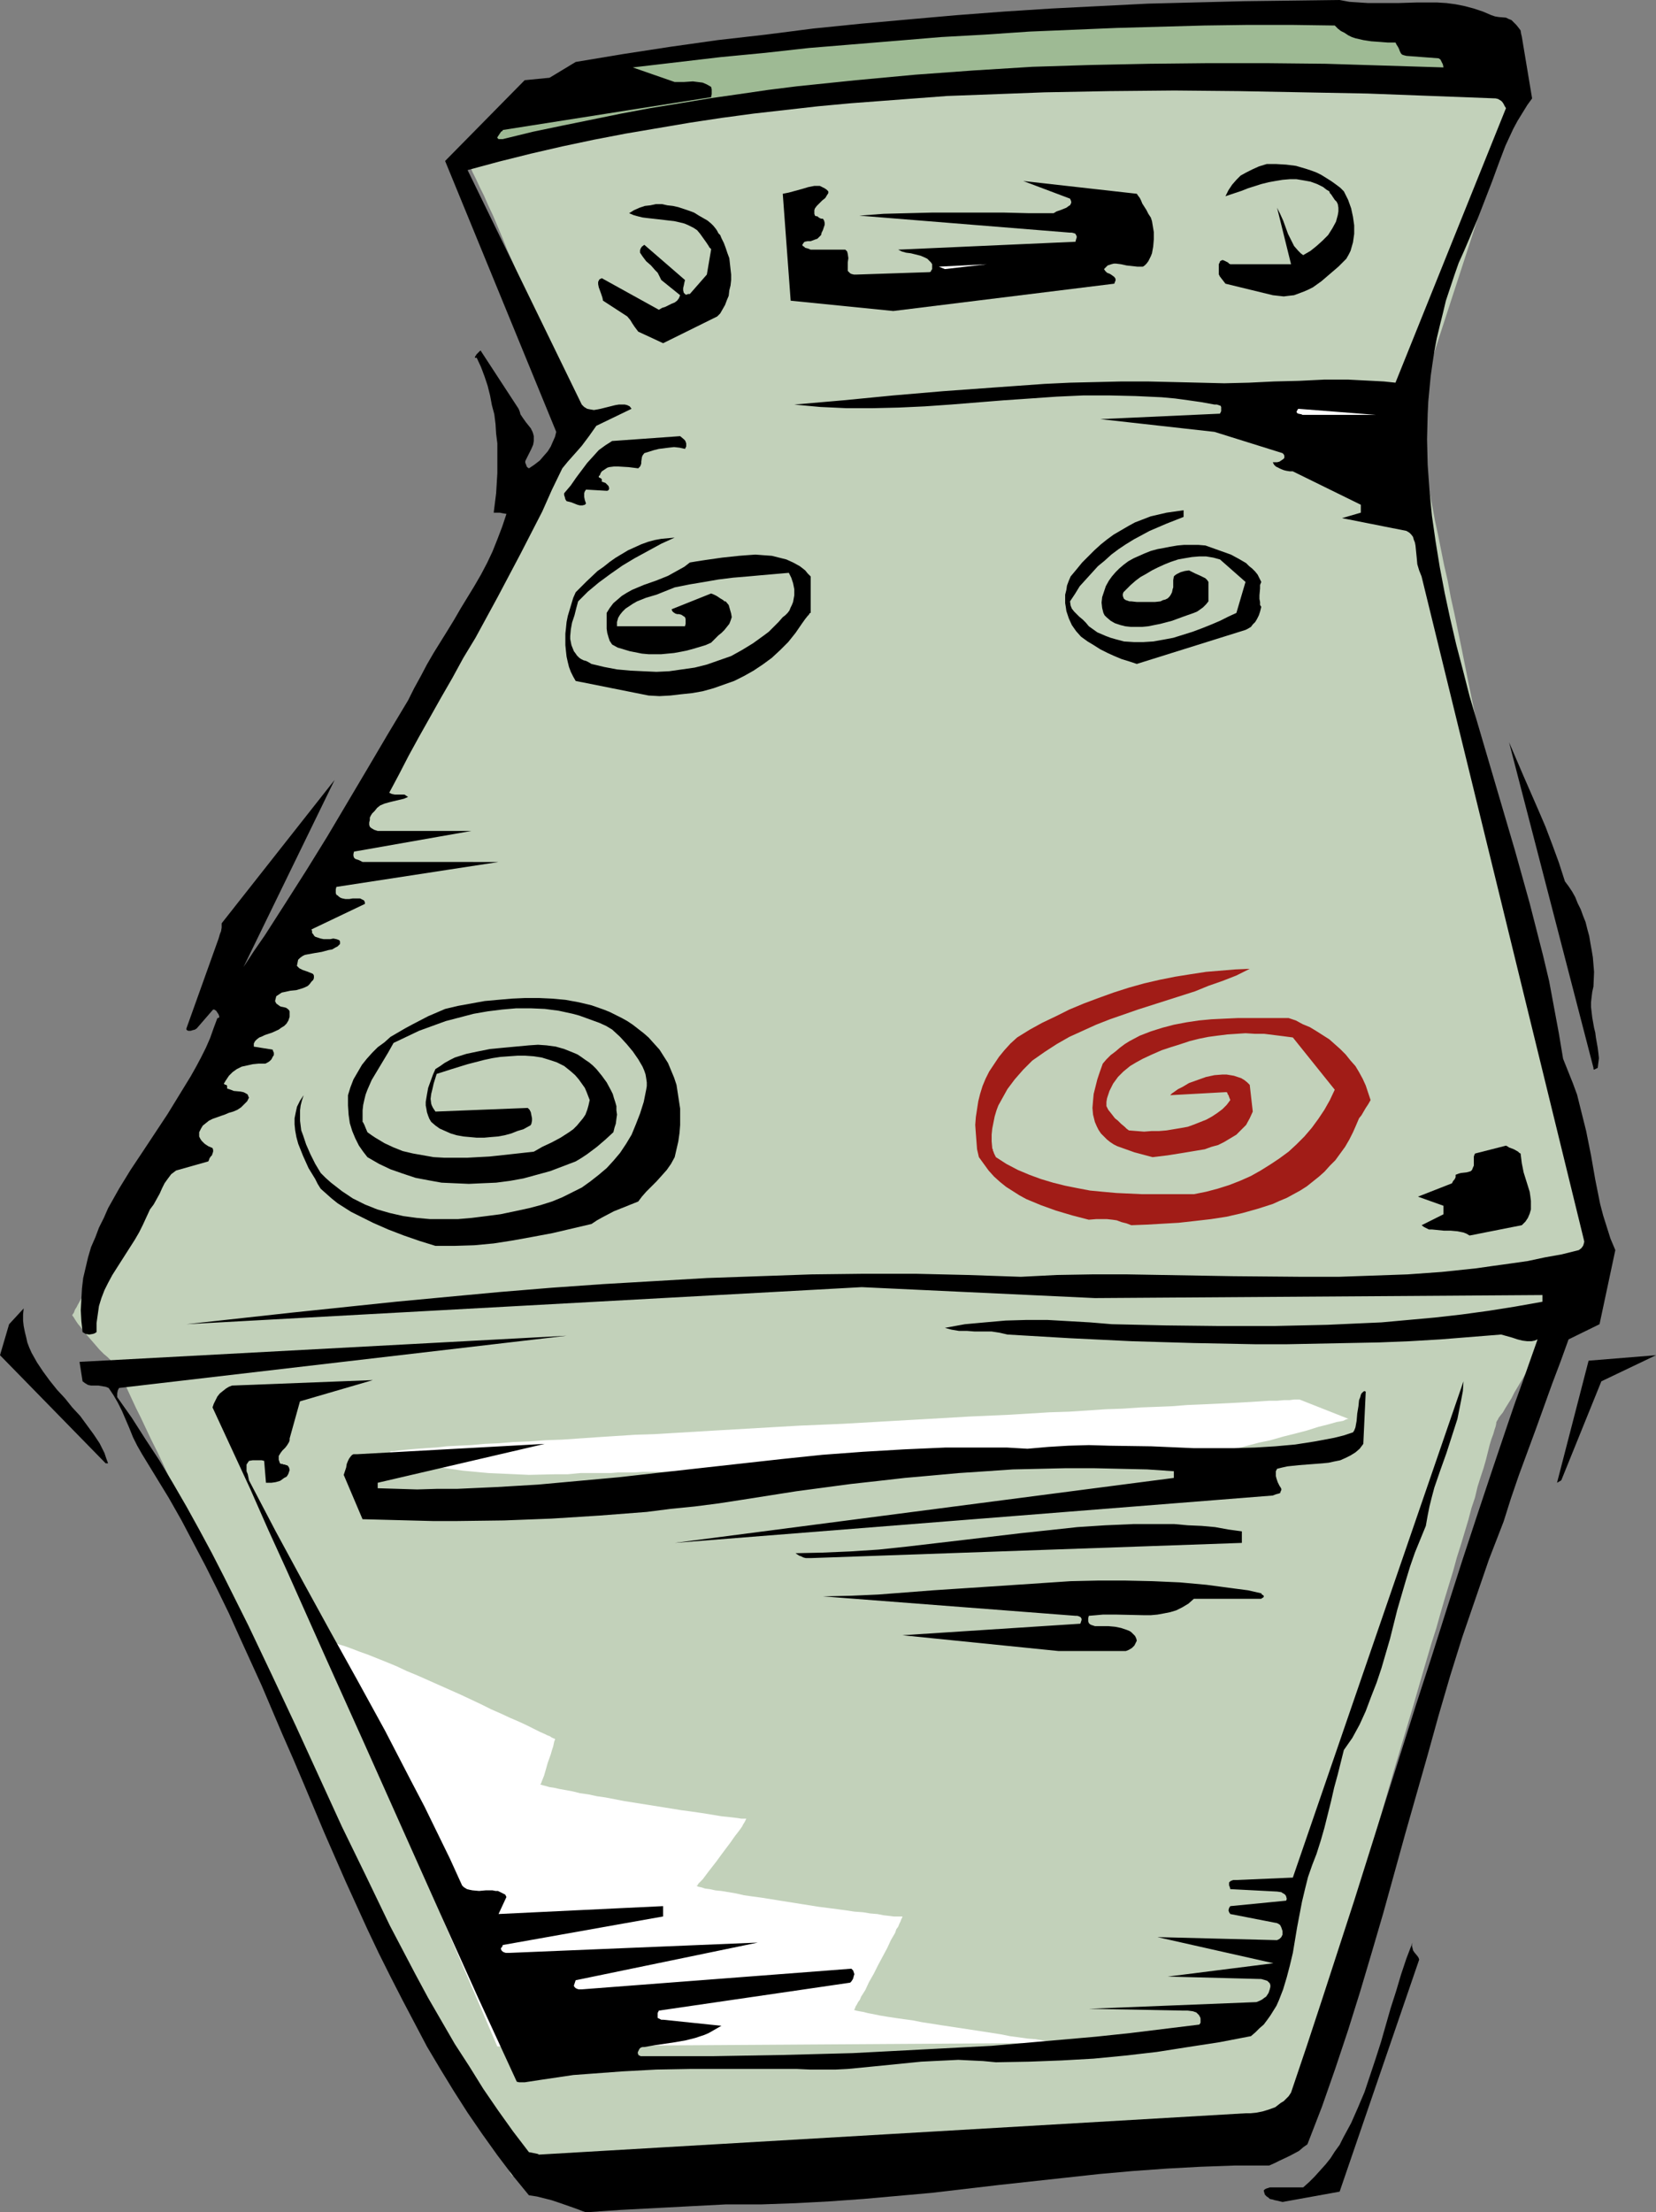
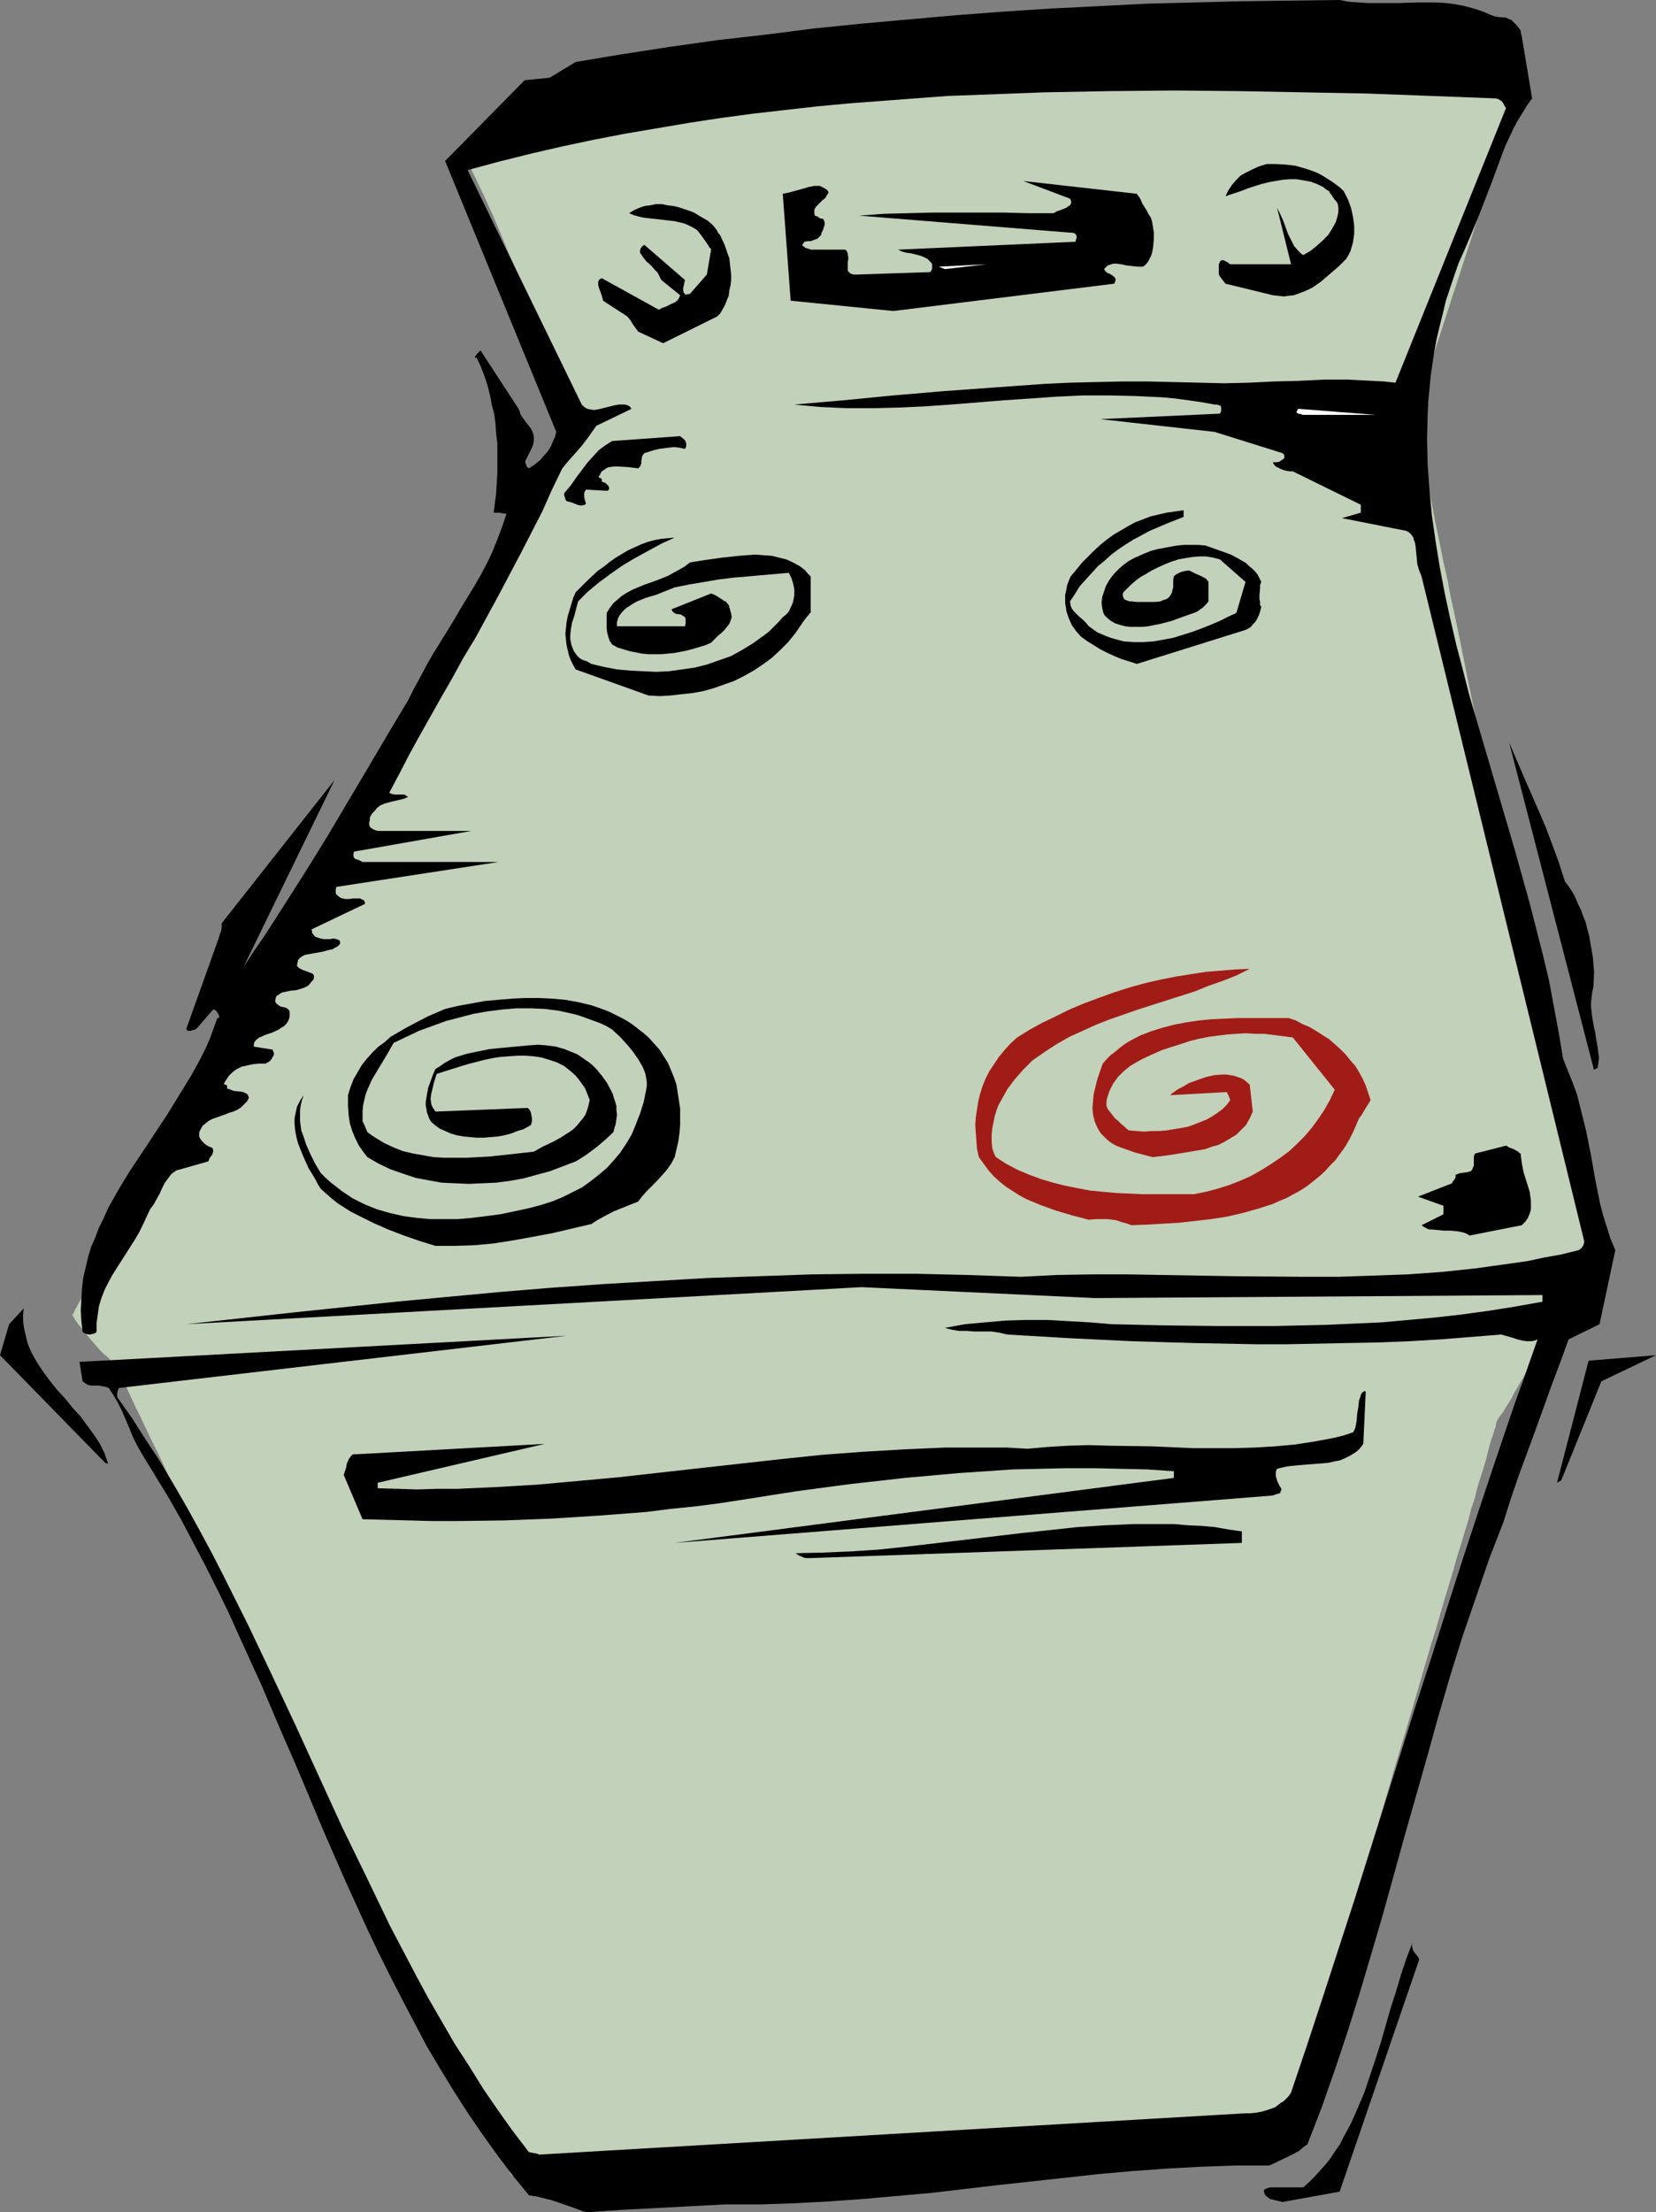
<svg xmlns="http://www.w3.org/2000/svg" xmlns:ns1="http://sodipodi.sourceforge.net/DTD/sodipodi-0.dtd" xmlns:ns2="http://www.inkscape.org/namespaces/inkscape" version="1.0" width="116.604mm" height="155.711mm" id="svg24" ns1:docname="Range - Electric 16.wmf">
  <rect width="100%" height="100%" fill="#808080" stroke="none" />
  <ns1:namedview id="namedview24" pagecolor="#ffffff" bordercolor="#000000" borderopacity="0.25" ns2:showpageshadow="2" ns2:pageopacity="0.0" ns2:pagecheckerboard="0" ns2:deskcolor="#d1d1d1" ns2:document-units="mm" />
  <defs id="defs1">
    <pattern id="WMFhbasepattern" patternUnits="userSpaceOnUse" width="6" height="6" x="0" y="0" />
  </defs>
  <path style="fill:#c2d1ba;fill-opacity:1;fill-rule:evenodd;stroke:none" d="m 123.308,41.852 v 0 h 0.323 l 0.323,-0.162 0.646,-0.162 0.646,-0.162 0.808,-0.162 0.97,-0.162 1.131,-0.162 1.293,-0.323 1.454,-0.162 1.454,-0.485 1.778,-0.323 1.616,-0.323 1.939,-0.323 1.939,-0.323 2.263,-0.485 2.101,-0.323 2.424,-0.485 2.424,-0.485 2.424,-0.485 2.586,-0.323 2.747,-0.485 2.747,-0.646 2.909,-0.485 5.98,-0.97 6.141,-0.97 6.464,-0.97 6.788,-1.131 6.949,-0.97 6.949,-0.97 7.272,-0.97 7.272,-0.97 14.868,-1.616 7.434,-0.808 7.434,-0.646 7.434,-0.646 7.272,-0.485 7.272,-0.323 7.111,-0.162 7.111,-0.162 h 6.788 l 6.626,0.162 6.303,0.323 6.141,0.323 5.818,0.323 5.818,0.323 5.656,0.162 5.495,0.162 5.172,0.162 5.01,0.162 h 5.01 l 4.687,0.162 h 4.525 8.404 4.04 l 3.717,-0.162 h 3.717 l 3.232,-0.162 h 3.232 l 2.909,-0.162 2.909,-0.162 2.586,-0.162 h 2.424 l 2.263,-0.162 1.939,-0.162 1.778,-0.162 h 1.616 l 1.293,-0.162 1.131,-0.162 h 0.97 0.808 l 0.485,-0.162 h 0.323 0.162 L 376.227,110.528 v 0.162 0.162 0.162 l 0.162,0.323 v 0.323 l 0.162,0.485 0.162,1.131 0.323,1.454 0.323,1.616 0.485,1.939 0.323,2.262 0.485,2.424 0.646,2.585 0.646,2.909 0.646,3.232 0.646,3.232 0.646,3.555 0.808,3.717 0.808,4.04 0.808,4.04 0.97,4.201 0.808,4.363 0.97,4.363 0.97,4.686 0.97,4.686 0.97,4.848 0.97,4.848 2.101,10.18 2.101,10.18 2.263,10.503 4.363,21.168 2.101,10.342 2.101,10.342 2.101,10.019 1.131,4.848 0.97,4.848 0.97,4.686 0.97,4.525 0.808,4.525 0.97,4.363 0.808,4.201 0.808,3.878 0.808,3.878 0.808,3.717 0.646,3.555 0.808,3.232 0.646,3.07 0.485,2.909 0.646,2.585 0.485,2.424 0.485,2.101 0.323,1.939 0.323,1.616 0.323,1.293 0.323,1.131 v 0.485 l 0.162,0.323 v 0.162 0.162 0.162 0.162 l -0.162,0.485 -0.323,0.646 -0.485,0.808 -0.485,0.97 -0.808,1.293 -0.646,1.293 -0.808,1.454 -0.97,1.616 -0.97,1.616 -2.101,3.717 -2.101,3.878 -2.263,3.878 -2.424,4.04 -2.101,3.717 -1.131,1.939 -0.97,1.616 -0.97,1.616 -0.808,1.616 -0.808,1.293 -0.808,1.293 -0.646,1.131 -0.646,0.808 -0.485,0.646 -0.323,0.646 -0.162,0.162 v 0.162 l -0.162,0.162 v 0.323 l -0.162,0.808 -0.323,0.97 -0.323,1.131 -0.485,1.293 -0.485,1.616 -0.485,1.939 -0.485,1.939 -0.646,2.262 -0.808,2.424 -0.808,2.585 -0.646,2.747 -0.97,2.909 -0.808,3.07 -0.97,3.232 -0.97,3.232 -1.131,3.555 -0.97,3.555 -1.131,3.717 -1.131,3.717 -1.131,3.878 -1.131,4.04 -1.293,4.04 -2.424,8.241 -2.424,8.403 -5.172,17.29 -5.01,17.29 -2.586,8.403 -2.424,8.241 -1.293,4.04 -1.131,4.04 -1.131,3.878 -1.131,3.717 -1.131,3.555 -0.97,3.555 -1.131,3.555 -0.97,3.232 -0.808,3.07 -0.97,3.07 -0.808,2.909 -0.808,2.747 -0.808,2.424 -0.646,2.424 -0.646,2.101 -0.646,1.939 -0.485,1.778 -0.485,1.616 -0.485,1.293 -0.323,1.131 -0.162,0.808 -0.162,0.646 -0.162,0.323 v 0.162 h -0.323 -0.323 l -0.808,0.162 -0.97,0.162 -1.293,0.162 h -1.454 l -1.778,0.162 -2.101,0.323 -2.101,0.162 -2.586,0.162 -2.586,0.323 -2.909,0.162 -3.071,0.323 -3.232,0.162 -3.394,0.323 -3.555,0.323 -3.717,0.323 -3.879,0.162 -4.04,0.485 -4.04,0.323 -4.202,0.323 -4.363,0.323 -4.363,0.323 -4.525,0.323 -9.212,0.808 -9.535,0.646 -19.232,1.454 -19.393,1.454 -9.535,0.646 -9.212,0.808 -4.525,0.323 -4.363,0.323 -4.363,0.162 -4.202,0.323 -4.202,0.323 -4.04,0.323 -3.717,0.323 -3.717,0.162 -3.555,0.323 -3.555,0.162 -3.232,0.323 -2.909,0.162 -2.909,0.162 -2.747,0.162 -2.424,0.162 -2.263,0.162 -1.939,0.162 -1.778,0.162 h -1.616 l -1.131,0.162 h -1.131 -1.293 v -0.162 l -0.162,-0.162 -0.162,-0.162 -0.162,-0.323 -0.162,-0.485 -0.323,-0.485 -0.162,-0.485 -0.323,-0.646 -0.323,-0.646 -0.808,-1.616 -0.97,-1.778 -0.97,-2.101 -1.131,-2.262 -1.293,-2.585 -1.293,-2.747 -1.454,-3.07 -1.616,-3.07 -1.616,-3.393 -1.778,-3.555 -1.778,-3.555 -1.939,-3.878 -2.101,-4.04 -1.939,-4.201 -2.101,-4.201 -2.101,-4.525 -2.263,-4.525 -2.263,-4.525 -4.687,-9.534 -2.424,-4.848 -4.848,-9.857 -4.848,-10.019 -5.01,-10.019 -5.01,-10.18 -4.848,-10.019 -4.848,-9.857 -2.424,-4.848 -2.263,-4.848 -2.263,-4.686 -2.263,-4.686 -2.263,-4.525 -2.101,-4.525 -2.101,-4.201 -2.101,-4.201 -1.939,-4.04 -1.778,-3.878 -1.939,-3.717 -1.616,-3.555 -1.616,-3.393 -1.616,-3.232 -1.454,-3.07 -1.293,-2.747 -1.293,-2.585 -1.131,-2.424 -0.97,-2.101 -0.808,-1.778 -0.808,-1.778 -0.646,-1.293 -0.162,-0.646 -0.323,-0.485 -0.162,-0.323 -0.162,-0.323 v -0.485 l -0.162,-0.323 v 0 h -0.162 -0.162 l -0.162,-0.162 -0.323,-0.162 -0.646,-0.485 -0.808,-0.808 -0.97,-0.808 -1.131,-1.131 -2.101,-2.424 -2.101,-2.424 -0.808,-1.131 -0.808,-0.97 -0.646,-0.97 -0.485,-0.808 -0.162,-0.162 -0.162,-0.323 v -0.162 h 0.162 v -0.162 0 l 0.162,-0.162 0.162,-0.323 0.162,-0.485 0.162,-0.323 0.323,-0.485 0.323,-0.646 0.808,-1.454 0.485,-0.808 0.485,-0.97 0.646,-0.97 0.485,-0.97 0.646,-1.131 0.646,-1.131 1.454,-2.585 1.616,-2.747 1.616,-3.07 1.939,-3.232 1.939,-3.393 2.101,-3.717 2.263,-3.878 2.263,-4.04 2.424,-4.201 2.424,-4.363 2.747,-4.525 2.586,-4.686 2.747,-4.848 2.747,-5.009 3.071,-5.009 2.909,-5.171 2.909,-5.171 3.071,-5.333 6.141,-10.827 6.303,-10.988 6.464,-10.988 6.303,-11.15 6.303,-10.988 6.141,-10.827 3.071,-5.171 3.071,-5.333 2.909,-5.171 2.909,-5.009 2.909,-5.009 2.747,-4.686 2.586,-4.848 2.586,-4.525 2.586,-4.363 2.424,-4.201 2.424,-4.04 2.101,-4.04 2.263,-3.555 1.939,-3.555 1.939,-3.232 1.778,-3.07 1.454,-2.747 1.616,-2.585 0.646,-1.131 0.646,-1.131 0.646,-1.131 0.485,-0.97 0.485,-0.808 0.485,-0.808 0.485,-0.808 0.323,-0.808 0.485,-0.485 0.162,-0.646 0.323,-0.323 0.162,-0.485 0.162,-0.323 0.162,-0.162 0.162,-0.162 v 0 0 l -0.162,-0.162 v -0.323 l -0.162,-0.323 -0.162,-0.485 -0.323,-0.485 -0.162,-0.646 -0.323,-0.808 -0.323,-0.646 -0.323,-0.97 -0.485,-0.97 -0.323,-0.97 -0.97,-2.262 -0.97,-2.585 -1.131,-2.585 -1.131,-2.909 -1.293,-3.07 -1.293,-3.232 -1.293,-3.232 -1.454,-3.232 -2.747,-6.787 -2.909,-6.948 -1.454,-3.232 -1.293,-3.232 -1.293,-3.07 -1.293,-3.07 -1.293,-2.747 -1.131,-2.585 -1.131,-2.262 -0.97,-2.101 -0.485,-0.97 -0.485,-0.97 -0.323,-0.808 -0.323,-0.646 -0.323,-0.646 -0.323,-0.485 -0.323,-0.485 -0.162,-0.485 -0.323,-0.162 -0.162,-0.162 z" id="path1" />
-   <path style="fill:#ffffff;fill-opacity:1;fill-rule:evenodd;stroke:none" d="m 103.592,386.203 2.101,0.97 2.424,0.97 2.586,0.808 2.909,0.808 3.071,0.485 3.071,0.485 3.394,0.485 3.394,0.323 3.394,0.323 3.717,0.162 7.111,0.323 6.949,-0.162 h 3.394 l 3.394,-0.323 h 1.939 1.293 1.454 1.616 1.778 l 1.939,-0.162 h 2.101 2.263 l 2.263,-0.162 h 2.586 2.586 l 2.747,-0.162 h 2.909 l 3.071,-0.162 h 3.071 l 3.071,-0.162 h 3.394 l 6.626,-0.323 7.111,-0.162 7.272,-0.162 7.272,-0.162 7.596,-0.323 15.03,-0.485 7.596,-0.323 7.272,-0.162 7.272,-0.323 7.111,-0.162 6.788,-0.323 h 3.232 l 3.232,-0.162 3.071,-0.162 h 3.071 l 2.747,-0.162 2.909,-0.162 h 2.586 l 2.586,-0.162 2.424,-0.162 2.263,-0.162 h 2.101 l 1.939,-0.162 h 1.939 l 1.616,-0.162 h 1.454 l 1.293,-0.162 h 1.131 0.97 l 0.808,-0.162 h 0.485 0.323 l 0.162,-0.162 v 0.162 h 0.323 l 0.485,-0.162 h 0.646 l 0.808,-0.162 0.97,-0.323 0.97,-0.162 1.293,-0.323 1.293,-0.323 1.293,-0.323 3.071,-0.808 3.071,-0.646 3.394,-0.97 3.232,-0.808 3.071,-0.808 3.071,-0.97 1.293,-0.323 1.293,-0.323 1.131,-0.323 1.131,-0.323 0.97,-0.162 0.808,-0.162 0.646,-0.323 0.485,-0.162 h 0.162 0.162 l -13.09,-5.171 h -0.323 -0.323 -0.808 l -1.293,0.162 h -1.454 l -1.778,0.162 h -2.101 l -2.424,0.162 -2.586,0.162 -2.909,0.162 -3.071,0.162 -3.394,0.162 -3.555,0.162 -3.879,0.162 -4.04,0.323 -4.04,0.162 -4.363,0.162 -4.687,0.323 -4.687,0.162 -4.687,0.323 -5.01,0.323 -5.172,0.162 -5.172,0.323 -5.333,0.323 -10.828,0.485 -11.151,0.646 -11.313,0.646 -11.313,0.646 -11.474,0.485 -11.151,0.646 -11.151,0.646 -10.828,0.646 -5.333,0.323 -5.172,0.162 -5.01,0.323 -5.01,0.323 -4.687,0.323 -4.687,0.323 -4.525,0.162 -4.363,0.323 -4.202,0.162 -3.879,0.323 -3.717,0.162 -3.555,0.323 -3.394,0.162 -3.071,0.162 -2.909,0.323 -2.586,0.162 -2.263,0.162 -2.101,0.162 -1.616,0.162 -1.454,0.162 -1.131,0.162 h -0.323 -0.485 l -0.323,0.162 h -0.162 z" id="path2" />
-   <path style="fill:#ffffff;fill-opacity:1;fill-rule:evenodd;stroke:none" d="m 86.3,437.104 46.059,107.297 152.075,-0.97 v 0 h -0.646 -0.808 -0.97 l -1.293,-0.162 -1.616,-0.162 -1.616,-0.323 -1.939,-0.323 -2.101,-0.162 -2.263,-0.323 -2.424,-0.323 -2.424,-0.485 -5.172,-0.808 -5.333,-0.808 -5.333,-0.808 -5.172,-0.808 -2.424,-0.485 -2.424,-0.323 -2.263,-0.323 -2.101,-0.323 -1.939,-0.323 -1.616,-0.323 -1.616,-0.323 -1.293,-0.323 -0.97,-0.162 -0.808,-0.162 -0.485,-0.162 h -0.162 v 0 0 l 0.162,-0.162 0.162,-0.323 0.162,-0.485 0.323,-0.485 0.323,-0.646 0.485,-0.646 0.323,-0.808 1.131,-1.778 0.97,-2.101 1.293,-2.262 1.131,-2.262 2.424,-4.525 0.97,-2.101 1.131,-1.939 0.323,-0.97 0.485,-0.646 0.323,-0.808 0.323,-0.646 0.162,-0.485 0.162,-0.323 0.162,-0.323 v -0.162 0 h -0.646 -0.646 -0.97 l -1.293,-0.162 -1.454,-0.162 -1.616,-0.323 -1.939,-0.162 -1.939,-0.323 -2.263,-0.162 -2.101,-0.323 -2.424,-0.323 -5.01,-0.646 -10.181,-1.616 -5.01,-0.808 -2.424,-0.323 -2.263,-0.323 -2.101,-0.485 -1.939,-0.323 -1.939,-0.323 -1.616,-0.162 -1.454,-0.323 -1.293,-0.162 -0.97,-0.323 -0.808,-0.162 -0.323,-0.162 -0.162,-0.162 v 0.162 l 0.162,-0.162 0.162,-0.162 0.162,-0.323 0.323,-0.323 0.323,-0.323 0.485,-0.485 0.485,-0.646 0.97,-1.293 1.131,-1.454 1.131,-1.454 1.293,-1.778 2.424,-3.232 1.131,-1.616 1.131,-1.454 0.808,-1.131 0.323,-0.646 0.323,-0.485 0.162,-0.323 0.162,-0.323 0.162,-0.323 h 0.162 -0.162 -0.485 -0.808 l -0.97,-0.162 -1.293,-0.162 -1.454,-0.162 -1.616,-0.162 -1.939,-0.323 -1.939,-0.323 -2.101,-0.323 -2.263,-0.323 -2.424,-0.323 -5.01,-0.808 -10.181,-1.616 -5.01,-0.97 -2.263,-0.323 -2.263,-0.485 -2.263,-0.323 -1.939,-0.485 -1.778,-0.323 -1.778,-0.323 -1.454,-0.323 -1.131,-0.162 -1.131,-0.323 -0.646,-0.162 -0.485,-0.162 h -0.162 v -0.162 0.162 -0.162 l 0.162,-0.162 0.162,-0.485 0.323,-0.808 0.323,-0.808 0.323,-1.131 0.646,-2.262 0.808,-2.262 0.323,-1.131 0.323,-0.97 0.162,-0.808 0.162,-0.646 0.162,-0.323 v -0.162 0 l -0.162,-0.162 h -0.162 l -0.323,-0.162 -0.323,-0.162 -0.485,-0.323 -0.485,-0.162 -0.646,-0.323 -1.454,-0.646 -1.616,-0.808 -1.939,-0.97 -2.101,-0.97 -2.263,-0.97 -2.424,-1.131 -2.586,-1.131 -2.586,-1.293 -5.495,-2.585 -5.818,-2.585 -5.818,-2.585 -2.747,-1.131 -2.747,-1.293 -2.747,-1.131 -2.424,-0.97 -2.424,-0.97 -2.263,-0.808 -2.101,-0.808 -1.778,-0.646 -1.616,-0.485 -1.454,-0.485 -0.485,-0.162 h -0.485 -0.485 l -0.323,-0.162 -0.323,0.162 h -0.162 l -0.162,0.162 z" id="path3" />
  <path style="fill:#000000;fill-opacity:1;fill-rule:evenodd;stroke:none" d="m 155.953,588.515 9.373,-0.646 9.212,-0.485 9.212,-0.485 9.373,-0.485 h 9.373 l 9.212,-0.323 9.05,-0.485 9.05,-0.646 9.05,-0.808 9.05,-0.808 17.939,-2.101 17.777,-1.939 8.889,-0.97 9.05,-0.808 9.05,-0.646 8.889,-0.485 9.05,-0.323 h 9.212 l 1.454,-0.646 1.293,-0.646 2.747,-1.293 2.424,-1.293 1.131,-0.97 1.131,-0.808 3.879,-10.019 3.555,-10.18 3.394,-10.18 3.232,-10.342 3.071,-10.342 3.071,-10.503 5.818,-21.007 5.98,-21.007 2.909,-10.503 3.071,-10.503 3.232,-10.342 3.555,-10.342 3.555,-10.342 3.879,-10.019 1.939,-6.14 2.101,-6.14 4.525,-12.281 4.363,-12.119 2.263,-5.979 2.101,-5.817 8.242,-4.04 4.202,-19.714 -1.293,-3.07 -0.97,-3.07 -0.97,-3.07 -0.808,-3.07 -1.293,-6.464 -1.131,-6.464 -1.293,-6.464 -0.808,-3.232 -0.808,-3.232 -0.808,-3.232 -1.131,-3.07 -1.293,-3.232 -1.293,-3.232 -1.131,-6.787 -1.293,-6.948 -1.293,-6.948 -1.616,-6.787 -1.778,-6.948 -1.778,-6.948 -3.879,-13.897 -4.04,-13.735 -4.04,-13.735 -4.04,-13.735 -1.778,-6.948 -1.778,-6.787 -1.616,-6.948 -1.454,-6.787 -1.293,-6.787 -1.131,-6.948 -0.97,-6.787 -0.646,-6.787 -0.485,-6.787 -0.162,-6.787 0.162,-6.625 0.162,-3.393 0.323,-3.393 0.323,-3.393 0.485,-3.393 0.485,-3.232 0.646,-3.393 0.808,-3.393 0.808,-3.232 0.808,-3.393 1.131,-3.393 1.131,-3.393 1.131,-3.232 1.454,-3.232 1.454,-3.393 2.101,-5.009 1.939,-5.009 1.939,-5.009 1.778,-4.848 1.778,-4.686 2.101,-4.525 1.131,-2.101 1.293,-2.101 1.293,-2.101 1.293,-1.778 -2.747,-16.482 -0.162,-0.646 -0.162,-0.97 -0.485,-0.646 -0.646,-0.808 -0.646,-0.646 -0.646,-0.646 -0.808,-0.323 -0.646,-0.323 -1.939,-0.162 -0.97,-0.162 -0.97,-0.323 -2.263,-0.97 -2.424,-0.808 -2.424,-0.646 -2.424,-0.485 -2.424,-0.323 -2.586,-0.162 h -5.172 l -5.172,0.162 h -5.333 -2.586 L 361.521,0.646 359.097,0.485 356.511,0 343.744,0.162 330.977,0.323 318.21,0.646 305.442,0.97 292.675,1.616 279.908,2.262 267.302,3.07 254.535,4.04 241.768,5.171 229.163,6.302 216.395,7.595 l -12.606,1.616 -12.767,1.454 -12.606,1.778 -12.606,1.939 -12.606,2.101 -6.949,4.201 -6.626,0.646 -21.171,21.492 29.575,72.07 -0.323,1.293 -0.646,1.454 -0.485,1.131 -0.808,1.293 -1.131,1.293 -0.97,1.131 -1.454,1.131 -1.454,0.97 -0.485,-0.323 -0.162,-0.323 -0.162,-0.485 -0.162,-0.323 v -0.485 l 0.162,-0.323 0.485,-0.97 0.485,-0.97 0.485,-0.97 0.485,-1.131 0.162,-0.97 v -0.808 -0.485 l -0.162,-0.646 -0.162,-0.485 -0.485,-0.97 -0.646,-0.808 -0.646,-0.808 -0.808,-1.131 -0.646,-0.97 -0.162,-0.646 -0.323,-0.808 -10.02,-15.351 v -0.162 0 l -0.323,0.162 -0.485,0.485 -0.323,0.323 -0.323,0.485 -0.162,0.323 v 0.162 0 h 0.323 0.162 l 1.131,2.424 0.97,2.585 0.808,2.424 0.646,2.585 0.485,2.585 0.646,2.424 0.323,2.585 0.162,2.585 0.323,2.585 v 2.747 5.171 l -0.323,5.333 -0.646,5.171 h 0.808 0.808 l 0.808,0.162 0.97,0.162 -1.131,3.393 -1.293,3.393 -1.293,3.232 -1.454,3.07 -1.616,3.07 -1.778,3.07 -3.555,5.817 -1.778,3.07 -1.778,2.909 -3.717,5.979 -1.778,3.07 -1.616,3.07 -1.778,3.232 -1.616,3.232 -5.333,8.888 -5.333,9.049 -10.828,18.26 -5.495,8.888 -5.656,8.888 -5.495,8.564 -2.909,4.201 -2.747,4.201 L 89.047,207.483 58.988,245.619 v 1.131 l -0.162,0.97 -0.323,0.808 -0.323,1.131 -8.565,23.915 v 0.323 l 0.162,0.162 0.323,0.162 h 0.323 0.323 l 0.485,-0.162 0.646,-0.162 0.485,-0.323 4.202,-4.848 0.162,-0.162 v 0 h 0.323 l 0.485,0.323 0.323,0.485 0.323,0.485 0.162,0.485 v 0.162 0.162 l -0.323,0.162 h -0.162 l -0.97,2.585 -0.97,2.747 -1.131,2.585 -1.293,2.585 -1.293,2.424 -1.454,2.585 -3.071,5.009 -3.071,5.009 -6.626,10.019 -3.232,4.848 -3.071,5.009 -2.909,5.171 -1.131,2.585 -1.293,2.585 -0.97,2.585 -1.131,2.585 -0.808,2.747 -0.646,2.747 -0.646,2.747 -0.323,2.747 -0.162,2.909 -0.162,2.909 0.162,2.909 0.323,2.909 0.808,0.485 0.97,0.162 0.97,-0.162 0.485,-0.162 0.485,-0.323 v -2.424 l 0.323,-2.262 0.323,-2.262 0.646,-2.101 0.808,-2.101 0.97,-1.939 1.131,-2.101 1.131,-1.778 4.848,-7.595 1.131,-1.939 0.97,-1.939 0.97,-2.101 0.97,-2.101 0.97,-1.293 0.808,-1.454 0.808,-1.454 0.646,-1.454 0.646,-1.293 0.808,-1.131 0.97,-1.293 0.646,-0.485 0.646,-0.485 8.565,-2.424 0.162,-0.323 0.162,-0.485 0.323,-0.485 0.323,-0.323 0.162,-0.485 0.162,-0.485 v -0.485 l -0.162,-0.485 -1.131,-0.485 -0.97,-0.646 -0.323,-0.323 -0.485,-0.485 -0.323,-0.485 -0.323,-0.646 v -1.131 l 0.485,-0.97 0.485,-0.808 0.808,-0.646 0.808,-0.646 0.97,-0.485 2.263,-0.808 0.97,-0.323 1.131,-0.485 1.131,-0.323 1.131,-0.485 0.97,-0.646 0.808,-0.808 0.808,-0.808 0.485,-0.97 -0.162,-0.323 -0.162,-0.485 -0.485,-0.323 -0.646,-0.323 -0.808,-0.162 -1.778,-0.162 -0.808,-0.323 -0.97,-0.323 v -0.323 -0.323 l -0.162,-0.323 h -0.323 l -0.162,-0.162 h -0.162 v -0.162 -0.162 l 0.162,-0.162 0.162,-0.323 0.323,-0.485 0.323,-0.485 0.323,-0.485 0.97,-0.97 1.131,-0.808 1.293,-0.646 1.454,-0.323 1.454,-0.323 1.616,-0.162 h 1.454 0.323 l 0.646,-0.323 0.485,-0.323 0.485,-0.485 0.323,-0.646 0.323,-0.485 v -0.646 l -0.162,-0.323 -0.162,-0.485 -5.01,-0.808 v -0.808 l 0.323,-0.646 0.485,-0.485 0.646,-0.485 0.808,-0.323 0.646,-0.323 1.939,-0.646 1.778,-0.808 0.646,-0.485 0.808,-0.485 0.646,-0.646 0.485,-0.808 0.323,-0.97 v -1.131 -0.323 l -0.162,-0.323 -0.323,-0.323 -0.485,-0.323 -0.646,-0.162 -0.808,-0.162 -0.485,-0.323 -0.646,-0.485 -0.162,-0.323 -0.162,-0.323 0.162,-0.646 0.162,-0.646 0.485,-0.323 0.485,-0.323 0.485,-0.323 0.808,-0.162 1.454,-0.323 1.616,-0.162 1.616,-0.485 0.808,-0.323 0.646,-0.323 0.485,-0.485 0.485,-0.646 0.485,-0.485 0.162,-0.485 v -0.323 -0.323 l -0.162,-0.323 -0.162,-0.162 -0.808,-0.323 -0.808,-0.323 -0.97,-0.323 -0.97,-0.485 -0.323,-0.323 -0.323,-0.323 0.162,-0.808 0.162,-0.808 0.485,-0.485 0.646,-0.485 0.646,-0.323 0.808,-0.162 1.778,-0.323 1.939,-0.323 1.778,-0.485 0.97,-0.162 0.808,-0.485 0.646,-0.323 0.646,-0.646 v -0.323 -0.323 l -0.162,-0.323 -0.323,-0.162 -0.485,-0.162 -0.808,-0.162 -0.808,0.162 h -1.778 l -0.808,-0.162 -0.97,-0.323 -0.485,-0.162 -0.323,-0.323 -0.162,-0.323 -0.323,-0.323 v -0.485 l -0.162,-0.485 14.222,-6.787 v -0.323 l -0.162,-0.485 -0.162,-0.162 -0.323,-0.162 -0.646,-0.323 h -0.808 -1.131 l -0.97,0.162 h -0.97 l -0.808,-0.162 -0.485,-0.162 -0.485,-0.323 -0.323,-0.323 -0.323,-0.162 -0.162,-0.485 v -0.323 -0.646 l 0.162,-0.646 43.15,-6.625 H 96.481 l -0.97,-0.485 -0.97,-0.323 -0.323,-0.323 -0.162,-0.485 v -0.485 l 0.162,-0.646 31.191,-5.494 h -24.888 l -0.485,-0.162 -0.485,-0.162 -0.808,-0.485 -0.323,-0.323 -0.162,-0.485 v -0.646 l 0.162,-0.646 v -0.646 l 0.323,-0.646 0.323,-0.485 0.646,-0.646 0.646,-0.808 0.808,-0.646 1.131,-0.485 1.131,-0.323 1.293,-0.323 2.747,-0.646 1.131,-0.485 -0.485,-0.323 -0.485,-0.323 h -0.646 -1.939 l -0.808,-0.162 -0.646,-0.323 2.586,-4.848 2.586,-5.009 2.747,-5.009 2.909,-5.171 2.909,-5.171 3.071,-5.332 2.909,-5.333 3.232,-5.333 5.98,-10.988 5.98,-11.311 2.909,-5.656 2.909,-5.656 2.586,-5.817 2.747,-5.656 1.454,-1.778 1.293,-1.454 1.293,-1.454 1.131,-1.293 1.939,-2.585 1.939,-2.747 9.373,-4.525 -0.485,-0.646 -0.646,-0.323 -0.646,-0.162 h -0.808 -0.808 l -0.97,0.162 -1.939,0.485 -1.939,0.485 -0.808,0.162 -0.97,0.162 -0.97,-0.162 -0.808,-0.162 -0.808,-0.485 -0.646,-0.646 -30.383,-62.374 8.404,-2.262 8.404,-2.101 8.404,-1.939 8.404,-1.778 8.404,-1.616 8.565,-1.454 8.565,-1.454 8.565,-1.293 8.404,-1.131 8.565,-0.97 8.565,-0.97 8.727,-0.808 8.565,-0.646 8.565,-0.646 8.565,-0.646 8.727,-0.323 17.131,-0.646 17.292,-0.323 17.292,-0.162 17.131,0.162 17.131,0.323 17.131,0.323 17.131,0.646 16.969,0.646 0.646,0.162 0.808,0.485 0.323,0.323 0.323,0.485 0.323,0.646 0.323,0.485 -29.413,73.039 -3.071,-0.323 -3.071,-0.162 -3.232,-0.162 -3.071,-0.162 h -6.626 l -6.626,0.323 -6.626,0.162 -6.626,0.323 -6.626,0.162 -6.626,-0.162 -6.788,-0.162 -6.949,-0.162 h -6.949 l -6.788,0.162 -6.949,0.162 -6.788,0.323 -13.575,0.97 -13.414,0.97 -13.252,1.131 -13.252,1.293 -13.09,1.131 3.394,0.323 3.555,0.323 6.949,0.323 h 6.949 l 6.949,-0.162 6.949,-0.323 6.949,-0.485 14.06,-1.131 7.111,-0.485 6.949,-0.485 7.111,-0.323 h 6.949 l 6.949,0.162 6.949,0.323 3.555,0.323 3.555,0.485 3.394,0.485 3.555,0.646 h 0.646 l 0.485,0.162 0.485,0.162 0.162,0.323 v 0.323 0.323 0.485 l -0.323,0.646 -31.837,1.454 30.383,3.393 18.1,5.656 0.323,0.323 0.162,0.323 v 0.323 0.323 l -0.323,0.323 -0.485,0.323 -0.485,0.323 -0.646,0.162 h -0.646 -0.485 l 0.323,0.646 0.485,0.485 0.646,0.323 0.646,0.323 0.808,0.323 0.646,0.162 0.97,0.162 h 0.808 l 18.1,8.888 v 2.101 l -5.01,1.454 17.131,3.393 0.808,0.485 0.485,0.485 0.485,0.646 0.162,0.646 0.323,0.808 0.162,0.808 0.162,1.616 0.162,1.616 0.162,1.778 0.485,1.616 0.323,0.808 0.323,0.808 43.311,176.942 -0.162,0.646 -0.162,0.485 -0.485,0.646 -0.646,0.485 -4.525,1.131 -4.525,0.808 -4.525,0.97 -4.525,0.646 -4.687,0.646 -4.525,0.646 -9.212,0.97 -9.05,0.646 -9.212,0.323 -9.212,0.323 h -9.373 l -18.585,-0.162 -18.747,-0.323 -9.373,-0.162 h -9.535 l -9.373,0.162 -9.535,0.485 -14.06,-0.485 -13.898,-0.323 H 229.647 l -13.737,0.162 -13.898,0.485 -13.898,0.485 -13.737,0.808 -13.898,0.808 -13.737,0.97 -13.737,1.131 -13.898,1.293 -13.737,1.293 -13.898,1.454 -13.898,1.454 -27.958,3.07 179.71,-9.857 62.058,2.909 119.106,-0.808 v 1.778 l -7.272,1.293 -7.111,1.131 -7.111,0.97 -7.111,0.808 -7.111,0.646 -7.111,0.646 -7.272,0.323 -7.111,0.323 -7.111,0.162 -7.111,0.162 h -14.383 l -14.383,-0.162 -14.383,-0.323 -5.818,-0.485 -5.656,-0.323 -5.656,-0.323 h -5.656 l -5.495,0.162 -5.495,0.485 -5.333,0.485 -5.333,0.97 1.778,0.485 1.939,0.323 h 2.101 l 2.101,0.162 h 2.263 2.263 l 2.101,0.323 2.101,0.485 16.484,0.97 16.646,0.808 16.484,0.485 16.484,0.323 h 8.08 l 8.242,-0.162 8.242,-0.162 8.242,-0.162 8.08,-0.323 8.242,-0.485 8.08,-0.646 8.08,-0.646 2.909,0.808 1.454,0.485 1.293,0.323 1.293,0.162 h 1.131 l 0.808,-0.162 0.808,-0.323 -1.939,5.494 -1.939,5.494 -2.101,5.817 -1.939,5.656 -4.04,11.958 -4.04,12.119 -4.04,12.281 -4.04,12.604 -4.04,12.766 -4.202,12.927 -8.242,26.016 -8.242,26.178 -4.202,12.927 -4.202,12.927 -4.202,12.766 -4.202,12.443 -0.646,0.97 -0.646,0.646 -0.646,0.646 -0.808,0.485 -1.454,1.131 -1.778,0.646 -1.616,0.485 -1.616,0.323 -1.616,0.162 h -1.293 l -187.952,10.988 h -0.162 l -0.162,-0.162 -0.808,-0.162 -0.808,-0.162 -0.808,-0.162 -4.202,-5.494 -4.04,-5.656 -3.879,-5.656 -3.717,-5.979 -3.879,-5.979 -3.555,-6.14 -3.555,-6.14 -3.394,-6.302 -6.788,-12.927 -6.303,-13.089 -6.464,-13.25 -6.141,-13.412 -6.141,-13.412 -6.303,-13.412 -6.303,-13.25 -3.232,-6.464 -3.232,-6.464 -3.232,-6.302 -3.394,-6.302 -3.394,-6.14 -3.555,-6.14 -3.555,-5.979 -3.717,-5.656 -3.717,-5.817 -3.879,-5.494 v -0.485 -0.485 l 0.162,-0.808 0.323,-0.646 119.106,-13.897 -129.611,6.948 0.808,5.171 0.646,0.485 0.808,0.485 0.808,0.162 h 1.939 l 0.97,0.162 0.97,0.162 0.808,0.323 1.293,1.939 1.131,1.939 1.131,2.262 1.939,4.525 0.97,2.424 1.131,2.262 1.293,2.262 3.555,5.817 3.555,5.817 3.394,5.979 3.232,6.14 3.232,6.14 3.071,6.14 3.071,6.302 2.909,6.464 5.818,12.766 5.495,12.927 2.909,6.625 2.747,6.464 5.495,13.089 5.656,12.927 5.818,12.766 3.071,6.464 3.071,6.14 3.232,6.302 3.232,6.14 3.232,6.14 3.555,5.979 3.555,5.817 3.717,5.817 3.879,5.656 4.04,5.656 4.04,5.332 4.363,5.333 2.101,0.323 1.939,0.485 1.939,0.485 1.939,0.646 3.717,1.293 1.778,0.646 0.808,0.323 z" id="path4" />
  <path style="fill:#000000;fill-opacity:1;fill-rule:evenodd;stroke:none" d="m 341.32,585.768 15.191,-2.747 21.171,-61.728 -0.162,-0.485 -0.323,-0.485 -0.808,-0.97 -0.323,-0.485 -0.162,-0.646 -0.162,-0.646 0.162,-0.808 -1.616,4.201 -1.454,4.363 -1.293,4.363 -1.454,4.525 -2.586,9.049 -1.454,4.525 -1.454,4.363 -1.454,4.363 -1.778,4.201 -1.778,4.04 -2.101,3.878 -0.97,1.939 -1.293,1.778 -1.131,1.778 -1.293,1.616 -1.454,1.616 -1.454,1.616 -1.454,1.454 -1.616,1.454 h -8.08 -0.808 l -0.485,0.162 -0.485,0.162 -0.323,0.162 -0.162,0.162 -0.162,0.162 0.162,0.646 0.162,0.485 0.485,0.485 0.485,0.323 0.323,0.323 0.808,0.162 0.485,0.162 0.808,0.162 z" id="path5" />
-   <path style="fill:#000000;fill-opacity:1;fill-rule:evenodd;stroke:none" d="m 139.631,553.934 4.202,-0.646 4.363,-0.646 4.363,-0.646 4.363,-0.323 8.727,-0.646 9.05,-0.485 9.05,-0.162 h 9.212 9.535 9.535 l 3.555,0.162 h 3.394 3.394 l 3.232,-0.162 6.626,-0.646 6.464,-0.646 6.464,-0.646 3.232,-0.162 3.394,-0.162 3.232,-0.162 3.232,0.162 3.394,0.162 3.394,0.323 8.889,-0.162 8.565,-0.323 8.565,-0.485 8.404,-0.808 8.404,-0.97 8.242,-1.293 8.404,-1.293 8.404,-1.616 1.131,-0.97 1.131,-1.131 1.131,-0.97 0.97,-1.293 0.808,-1.131 0.808,-1.293 0.808,-1.293 0.646,-1.454 1.131,-2.909 0.97,-3.232 0.808,-3.07 0.808,-3.393 1.131,-6.787 1.293,-6.787 0.808,-3.393 0.808,-3.232 1.131,-3.232 1.131,-2.909 1.131,-3.555 0.97,-3.393 1.778,-7.11 0.808,-3.555 0.97,-3.555 0.808,-3.232 0.808,-3.232 2.263,-3.232 1.939,-3.555 1.616,-3.555 1.454,-3.878 1.454,-3.717 1.293,-3.878 2.263,-7.756 0.97,-3.878 0.97,-3.878 2.263,-7.756 1.131,-3.717 1.293,-3.717 1.454,-3.555 1.454,-3.555 0.485,-2.747 0.485,-2.424 0.646,-2.585 0.646,-2.424 1.616,-4.686 1.616,-4.525 1.454,-4.525 1.454,-4.525 0.485,-2.424 0.485,-2.424 0.485,-2.585 0.162,-2.585 -45.412,132.02 -15.03,0.646 h -0.808 l -0.485,0.162 -0.323,0.162 -0.323,0.323 v 0.323 0.485 l 0.162,0.323 0.162,0.646 12.444,0.646 1.131,0.162 0.485,0.323 0.323,0.162 0.323,0.323 0.162,0.323 0.162,0.646 -0.162,0.485 -14.868,1.454 -0.323,0.485 -0.162,0.646 0.162,0.485 0.323,0.485 12.444,2.424 0.323,0.162 0.485,0.323 0.323,0.646 0.162,0.485 0.162,0.485 v 0.97 l -0.323,0.646 -0.485,0.485 -0.646,0.323 -31.837,-0.808 30.867,6.948 -28.12,3.555 24.888,0.646 1.131,0.323 0.485,0.162 0.323,0.323 0.323,0.323 0.162,0.485 v 0.485 l -0.162,0.646 -0.162,0.485 -0.162,0.485 -0.323,0.485 -0.323,0.485 -0.485,0.323 -0.646,0.485 -0.646,0.323 -0.808,0.323 -44.604,1.778 25.211,0.485 h 1.131 l 1.293,0.162 0.485,0.162 0.485,0.162 0.485,0.485 0.323,0.323 v 0.162 l 0.162,0.162 0.162,0.485 v 0.808 0.323 l -0.323,0.485 -9.212,1.131 -9.212,1.131 -9.212,0.97 -9.212,0.808 -9.212,0.808 -9.212,0.808 -9.212,0.485 -9.212,0.485 -18.585,0.97 -18.424,0.485 -18.424,0.323 h -18.585 -0.646 -0.323 l -0.323,-0.162 -0.323,-0.162 v -0.323 l -0.162,-0.162 0.162,-0.485 0.323,-0.646 0.323,-0.323 0.485,-0.162 h 0.323 0.162 l 2.747,-0.485 5.495,-0.808 2.747,-0.485 2.586,-0.646 2.424,-0.808 1.131,-0.485 2.263,-1.293 1.131,-0.646 -15.515,-1.616 h -0.485 l -0.323,-0.162 -0.323,-0.162 -0.323,-0.162 v -0.485 -0.323 -0.485 l 0.323,-0.646 50.907,-7.433 0.323,-0.323 0.323,-0.485 0.162,-0.323 0.162,-0.646 0.162,-0.485 -0.162,-0.485 -0.162,-0.485 -0.485,-0.485 -71.755,5.494 h -0.808 l -0.485,-0.162 -0.323,-0.162 -0.323,-0.323 -0.162,-0.323 0.162,-0.485 0.162,-0.485 0.162,-0.485 48.483,-10.019 -66.26,2.747 h -0.808 l -0.485,-0.162 -0.323,-0.162 -0.323,-0.323 -0.162,-0.323 v -0.323 l 0.323,-0.323 0.162,-0.485 42.665,-7.595 v -2.747 l -43.796,2.101 2.101,-4.525 -0.323,-0.646 -0.646,-0.323 -0.646,-0.323 -0.646,-0.323 h -0.646 l -0.808,-0.162 h -1.778 l -1.778,0.162 -1.778,-0.162 -0.808,-0.162 -0.646,-0.162 -0.808,-0.485 -0.485,-0.485 -3.232,-7.11 -3.394,-6.948 -3.394,-6.948 -3.555,-6.787 -6.949,-13.412 -7.272,-13.25 -7.272,-13.089 -7.272,-13.25 -7.272,-13.412 -3.555,-6.787 -3.555,-6.787 -0.162,-0.808 -0.162,-0.808 -0.323,-0.808 v -0.646 -0.485 -0.646 l 0.323,-0.485 0.323,-0.485 0.97,-0.162 h 0.808 0.97 0.646 l 0.646,0.162 0.485,5.817 h 1.454 l 1.131,-0.162 1.131,-0.323 0.485,-0.323 0.646,-0.485 0.323,-0.162 0.323,-0.162 0.323,-0.485 0.162,-0.323 0.162,-0.485 0.162,-0.485 -0.162,-0.646 -0.323,-0.485 -0.323,-0.162 h -0.162 l -0.323,-0.162 h -0.162 v 0 h -0.162 l -0.323,-0.162 h -0.323 l -0.323,-0.162 -0.162,-0.485 -0.162,-0.485 v -0.485 -0.485 l 0.485,-0.808 0.485,-0.646 0.808,-0.808 0.485,-0.646 0.485,-0.808 0.162,-0.485 v -0.485 l 2.747,-9.857 19.393,-5.656 -37.493,1.454 -0.808,0.323 -0.808,0.485 -0.808,0.646 -0.808,0.646 -0.646,0.808 -0.485,0.97 -0.485,0.97 -0.323,0.97 5.01,10.827 5.01,10.827 4.848,10.988 5.01,10.988 10.02,22.461 10.181,22.623 20.363,45.569 10.181,22.623 10.343,22.461 0.646,0.162 h 0.646 0.485 z" id="path6" />
-   <path style="fill:#000000;fill-opacity:1;fill-rule:evenodd;stroke:none" d="m 281.686,439.205 h 17.939 l 0.808,-0.323 0.808,-0.485 0.323,-0.323 0.323,-0.323 0.323,-0.646 0.323,-0.646 -0.162,-0.646 -0.323,-0.646 -0.485,-0.485 -0.485,-0.485 -0.485,-0.323 -0.808,-0.323 -1.454,-0.485 -1.616,-0.323 -1.778,-0.162 h -3.555 l -0.485,-0.162 -0.485,-0.162 -0.323,-0.162 -0.323,-0.323 -0.162,-0.485 v -0.323 -0.485 l 0.162,-0.646 1.939,-0.162 1.778,-0.162 h 3.717 l 7.272,0.162 h 1.778 l 1.778,-0.162 1.778,-0.323 1.616,-0.323 1.616,-0.485 1.616,-0.808 1.616,-0.97 1.454,-1.293 h 17.939 l 0.162,-0.162 0.323,-0.162 0.162,-0.162 v -0.162 -0.162 l -0.162,-0.162 -0.323,-0.162 -0.162,-0.323 -3.555,-0.808 -3.717,-0.485 -7.272,-0.97 -7.111,-0.646 -7.272,-0.323 -7.272,-0.162 h -7.272 l -7.272,0.162 -7.272,0.485 -14.545,0.97 -14.706,0.97 -14.706,1.131 -7.272,0.323 -7.434,0.162 v 0 l 67.23,5.171 h 0.485 l 0.485,0.162 0.323,0.162 0.162,0.162 0.162,0.323 v 0.323 l -0.162,0.485 -0.162,0.485 -47.352,3.07 z" id="path7" />
  <path style="fill:#000000;fill-opacity:1;fill-rule:evenodd;stroke:none" d="m 215.749,414.481 114.743,-4.04 v -3.07 l -3.555,-0.485 -3.555,-0.646 -3.555,-0.323 -3.717,-0.162 -3.555,-0.323 h -3.717 -7.272 l -7.434,0.323 -7.434,0.485 -7.434,0.808 -7.596,0.808 -15.03,1.778 -15.191,1.778 -7.596,0.808 -7.434,0.485 -7.596,0.323 -7.434,0.162 h 0.323 l 0.485,0.323 0.485,0.323 0.485,0.162 0.646,0.323 0.646,0.162 h 0.646 z" id="path8" />
  <path style="fill:#000000;fill-opacity:1;fill-rule:evenodd;stroke:none" d="m 179.548,410.441 159.186,-12.604 0.808,-0.323 0.646,-0.162 0.485,-0.162 0.162,-0.485 0.162,-0.323 v -0.323 l -0.162,-0.323 -0.323,-0.485 -0.485,-0.97 -0.323,-0.97 -0.162,-0.646 v -0.485 -0.808 l 0.323,-0.646 1.293,-0.323 1.454,-0.323 3.071,-0.323 6.303,-0.485 1.616,-0.162 1.454,-0.323 1.616,-0.323 1.454,-0.646 1.293,-0.646 1.293,-0.808 1.131,-0.97 0.97,-1.293 0.646,-13.897 -0.323,-0.162 -0.323,0.162 -0.485,0.485 -0.162,0.323 -0.162,0.646 -0.323,0.808 -0.162,1.616 -0.162,0.97 -0.162,0.97 -0.162,1.939 -0.323,1.778 -0.323,0.808 -0.323,0.485 -2.424,0.808 -2.586,0.646 -2.586,0.485 -2.586,0.485 -5.172,0.808 -5.333,0.485 -5.333,0.323 -5.495,0.162 h -5.495 -5.495 l -11.151,-0.485 -11.151,-0.162 -5.495,-0.162 -5.495,0.162 -5.333,0.323 -5.495,0.485 -5.495,-0.323 h -5.495 -5.333 -5.495 l -10.989,0.485 -10.989,0.646 -10.828,0.808 -10.828,1.131 -21.817,2.424 -21.656,2.424 -10.666,0.97 -10.666,0.97 -10.828,0.646 -10.666,0.485 h -5.333 l -5.333,0.162 -5.172,-0.162 -5.333,-0.162 v -1.454 l 44.443,-10.342 -49.937,2.747 H 94.542 94.057 l -0.323,0.162 -0.323,0.323 -0.485,0.646 -0.323,0.646 -0.323,0.808 -0.162,0.97 -0.323,0.97 -0.323,0.97 5.01,11.796 6.303,0.162 6.141,0.162 6.303,0.162 h 6.303 l 12.606,-0.162 12.606,-0.485 12.767,-0.808 12.606,-0.97 6.303,-0.808 6.464,-0.646 6.303,-0.808 6.303,-0.97 14.383,-2.262 14.545,-1.939 7.272,-0.808 7.111,-0.808 7.272,-0.646 7.111,-0.646 7.272,-0.485 7.111,-0.485 7.111,-0.162 7.111,-0.162 h 7.111 l 7.272,0.162 7.111,0.162 7.111,0.485 v 1.778 z" id="path9" />
  <path style="fill:#000000;fill-opacity:1;fill-rule:evenodd;stroke:none" d="m 415.499,393.798 10.666,-26.339 14.545,-6.948 -17.939,1.454 -8.404,32.48 z" id="path10" />
  <path style="fill:#000000;fill-opacity:1;fill-rule:evenodd;stroke:none" d="m 28.767,389.273 -0.485,-1.293 -0.485,-1.454 -0.646,-1.293 -0.646,-1.293 -1.616,-2.424 -1.778,-2.424 -1.778,-2.424 -2.101,-2.262 -1.939,-2.424 -2.101,-2.262 -1.939,-2.424 -1.778,-2.424 L 9.858,362.449 8.404,359.863 7.757,358.409 7.272,357.116 6.949,355.662 6.626,354.369 6.303,352.753 6.141,351.299 v -1.616 L 6.303,348.067 2.424,352.269 0,360.51 28.12,389.273 Z" id="path11" />
  <path style="fill:#000000;fill-opacity:1;fill-rule:evenodd;stroke:none" d="m 115.874,331.423 h 2.586 2.586 l 5.172,-0.162 5.172,-0.485 5.172,-0.808 5.333,-0.97 5.172,-0.97 10.343,-2.424 1.454,-0.97 1.454,-0.808 3.071,-1.616 3.232,-1.293 3.232,-1.293 0.97,-1.293 1.131,-1.293 2.747,-2.747 1.454,-1.616 1.293,-1.454 1.131,-1.616 0.97,-1.778 0.485,-2.101 0.485,-2.101 0.323,-2.262 0.162,-2.101 v -2.101 -2.262 l -0.323,-2.101 -0.323,-2.101 -0.323,-2.101 -0.646,-1.939 -0.808,-1.939 -0.808,-1.939 -1.131,-1.778 -1.131,-1.778 -1.454,-1.616 -1.454,-1.616 -1.293,-1.131 -1.454,-1.131 -1.454,-1.131 -1.454,-0.97 -1.454,-0.808 -1.616,-0.808 -1.616,-0.808 -1.616,-0.646 -3.232,-1.131 -3.394,-0.808 -3.555,-0.646 -3.555,-0.323 -3.555,-0.162 h -3.555 l -3.555,0.162 -3.717,0.323 -3.555,0.323 -3.555,0.646 -3.555,0.646 -3.394,0.808 -4.525,1.939 -4.04,2.101 -2.101,1.131 -1.939,1.131 -1.939,1.131 -1.616,1.454 -1.778,1.293 -1.454,1.454 -1.454,1.616 -1.293,1.616 -1.131,1.939 -1.131,1.939 -0.808,2.101 -0.646,2.101 v 2.747 l 0.162,2.424 0.323,2.262 0.646,2.101 0.808,1.939 0.97,1.939 1.131,1.616 1.131,1.454 3.071,1.778 3.071,1.454 3.232,1.131 3.394,1.131 3.394,0.646 3.555,0.646 3.555,0.162 3.717,0.162 3.555,-0.162 3.717,-0.162 3.717,-0.485 3.555,-0.646 3.555,-0.97 3.555,-0.97 3.394,-1.293 3.394,-1.293 1.616,-0.97 1.454,-0.97 1.293,-0.97 1.293,-0.97 2.263,-1.939 2.101,-1.939 0.323,-1.293 0.323,-0.97 0.162,-1.293 0.162,-1.131 -0.162,-1.131 v -1.131 l -0.323,-1.131 -0.323,-0.97 -0.323,-1.131 -0.485,-0.97 -1.131,-2.101 -1.293,-1.778 -1.454,-1.778 -0.97,-0.97 -0.97,-0.808 -0.97,-0.646 -1.131,-0.808 -0.97,-0.646 -1.131,-0.485 -2.424,-0.97 -2.263,-0.646 -2.424,-0.323 -2.263,-0.162 -2.424,0.162 -6.949,0.646 -3.394,0.323 -3.232,0.646 -3.071,0.646 -3.071,0.97 -1.293,0.646 -1.454,0.808 -1.131,0.808 -1.293,0.808 -0.646,1.454 -0.646,1.778 -0.646,1.778 -0.323,1.778 -0.323,1.939 v 0.97 l 0.162,0.808 0.162,0.97 0.323,0.97 0.323,0.808 0.485,0.808 1.131,0.97 1.131,0.808 1.454,0.646 1.454,0.646 1.616,0.485 1.778,0.323 1.778,0.162 1.778,0.162 h 1.939 l 1.778,-0.162 1.939,-0.162 1.778,-0.323 1.778,-0.485 1.616,-0.646 1.616,-0.485 1.454,-0.808 0.323,-0.162 0.162,-0.162 0.162,-0.323 0.162,-0.808 v -0.646 l -0.162,-0.808 -0.162,-0.808 -0.323,-0.646 -0.485,-0.485 -24.565,0.97 -0.323,-0.485 -0.323,-0.485 -0.323,-0.646 -0.162,-0.485 -0.162,-1.293 0.162,-1.293 0.323,-1.293 0.323,-1.454 0.808,-2.585 4.04,-1.293 4.202,-1.293 4.363,-1.131 2.263,-0.485 2.101,-0.323 2.263,-0.162 2.263,-0.162 h 2.101 l 2.263,0.162 2.101,0.323 2.101,0.646 1.939,0.646 1.939,0.97 1.616,1.293 1.293,1.131 0.97,1.131 0.808,1.131 0.808,1.131 0.485,1.131 0.808,2.101 -0.323,1.454 -0.323,1.131 -0.485,1.293 -0.646,0.97 -0.808,0.97 -0.808,0.97 -0.97,0.97 -1.131,0.808 -2.263,1.454 -2.424,1.293 -2.424,1.131 -2.263,1.293 -5.818,0.646 -5.98,0.646 -3.071,0.162 -2.909,0.162 h -3.071 -2.909 l -2.909,-0.162 -2.747,-0.485 -2.747,-0.485 -2.747,-0.646 -2.424,-0.97 -2.424,-1.131 -2.424,-1.454 -0.97,-0.646 -1.131,-0.808 -0.485,-1.131 -0.323,-0.808 -0.162,-0.323 -0.162,-0.323 -0.162,-0.162 v 0 -1.616 -1.454 l 0.162,-1.454 0.323,-1.454 0.323,-1.293 0.485,-1.293 1.131,-2.585 1.454,-2.424 2.909,-4.848 1.454,-2.585 3.394,-1.616 3.394,-1.616 3.555,-1.293 3.555,-1.293 3.717,-0.97 3.717,-0.97 3.717,-0.646 3.879,-0.485 3.717,-0.323 h 3.879 l 3.717,0.162 3.717,0.485 3.717,0.808 1.778,0.485 1.778,0.646 1.778,0.646 1.778,0.646 1.778,0.808 1.616,0.97 2.101,1.939 1.778,1.939 1.616,1.939 1.454,2.101 1.131,1.939 0.485,1.131 0.323,0.97 0.162,0.97 0.162,1.131 v 0.97 l -0.162,0.97 -0.646,3.232 -0.97,3.07 -1.131,2.909 -1.131,2.747 -1.454,2.424 -1.616,2.424 -1.778,2.101 -1.778,1.939 -2.101,1.778 -2.263,1.778 -2.263,1.616 -2.586,1.293 -2.586,1.293 -2.747,1.131 -3.071,0.97 -3.071,0.808 -3.717,0.808 -3.879,0.808 -3.717,0.485 -3.879,0.485 -3.717,0.323 h -3.717 -3.717 l -3.555,-0.323 -3.555,-0.485 -3.555,-0.808 -3.394,-0.97 -1.616,-0.646 -1.616,-0.646 -1.616,-0.808 -1.616,-0.808 -1.454,-0.97 -1.454,-0.97 -1.454,-1.131 -1.454,-1.131 -1.454,-1.293 -1.293,-1.293 -1.454,-2.424 -1.293,-2.585 -1.131,-2.585 -0.808,-2.424 -0.485,-1.293 -0.162,-1.293 -0.162,-1.293 v -1.293 -1.454 l 0.162,-1.293 0.323,-1.293 0.485,-1.454 -0.97,1.454 -0.808,1.616 -0.323,1.454 -0.323,1.616 v 1.616 l 0.162,1.616 0.323,1.778 0.485,1.778 0.646,1.616 0.646,1.616 1.454,3.232 1.778,2.909 0.646,1.293 0.808,1.293 1.454,1.293 1.454,1.293 1.616,1.293 1.778,1.131 1.778,1.131 1.939,0.97 3.879,1.939 4.04,1.778 4.202,1.616 4.202,1.454 z" id="path12" />
  <path style="fill:#000000;fill-opacity:1;fill-rule:evenodd;stroke:none" d="m 391.096,328.676 13.898,-2.747 0.97,-0.97 0.646,-0.97 0.485,-1.131 0.323,-1.131 v -1.131 -1.131 l -0.162,-1.293 -0.162,-1.131 -0.808,-2.585 -0.808,-2.585 -0.485,-2.424 -0.162,-1.293 -0.162,-1.293 -0.323,-0.162 -0.323,-0.323 -1.131,-0.646 -1.293,-0.485 -0.485,-0.323 -0.323,-0.162 -8.242,2.101 -0.162,0.323 -0.162,0.485 v 0.97 0.485 0.485 0.485 l -0.162,0.323 -0.323,0.808 -0.323,0.323 -0.485,0.162 -0.646,0.162 -1.454,0.162 -0.646,0.162 -0.808,0.323 v 0.646 l -0.162,0.323 v 0.162 h -0.162 v 0.162 l -0.323,0.323 -0.162,0.323 -0.162,0.323 -9.05,3.555 6.788,2.424 v 2.262 l -5.818,2.909 0.646,0.485 0.646,0.323 0.646,0.323 h 0.808 l 1.616,0.162 1.616,0.162 h 1.778 l 1.778,0.162 0.808,0.162 0.808,0.162 0.808,0.323 z" id="path13" />
  <path style="fill:#a11c17;fill-opacity:1;fill-rule:evenodd;stroke:none" d="m 301.079,325.929 4.202,-0.162 8.404,-0.485 4.363,-0.485 4.202,-0.485 4.202,-0.646 4.202,-0.97 4.04,-1.131 4.04,-1.293 1.778,-0.808 1.939,-0.808 1.778,-0.97 1.778,-0.97 1.778,-1.131 1.616,-1.293 1.616,-1.293 1.454,-1.293 1.454,-1.616 1.454,-1.454 1.293,-1.778 1.293,-1.778 1.131,-1.939 0.97,-1.939 0.646,-1.454 0.485,-1.131 0.485,-1.131 0.646,-0.808 1.131,-1.939 0.646,-0.97 0.646,-1.131 -0.646,-1.939 -0.646,-1.939 -0.808,-1.778 -0.97,-1.778 -0.97,-1.616 -1.293,-1.454 -1.293,-1.616 -1.454,-1.454 -1.454,-1.293 -1.454,-1.293 -1.778,-1.131 -1.778,-1.131 -1.616,-0.97 -1.939,-0.808 -1.778,-0.97 -1.939,-0.646 h -6.788 -6.788 l -3.555,0.162 -3.394,0.162 -3.394,0.323 -3.232,0.485 -3.394,0.646 -3.071,0.808 -3.071,0.97 -2.909,1.131 -2.747,1.454 -1.293,0.808 -1.293,0.97 -1.131,0.97 -1.293,0.97 -1.131,1.131 -0.97,1.131 -0.808,2.262 -0.646,1.939 -0.485,1.939 -0.485,1.939 -0.162,1.778 -0.162,1.939 0.162,1.778 0.485,1.939 0.485,1.131 0.485,0.97 0.646,0.97 0.808,0.808 0.808,0.808 0.808,0.646 0.97,0.646 0.97,0.485 2.263,0.808 2.263,0.808 2.424,0.646 2.424,0.646 4.04,-0.485 4.04,-0.646 3.879,-0.646 1.939,-0.323 1.778,-0.646 1.778,-0.485 1.616,-0.808 1.616,-0.97 1.616,-0.97 1.293,-1.293 1.293,-1.293 0.97,-1.778 0.808,-1.778 -0.808,-7.11 -0.646,-0.646 -0.808,-0.646 -0.808,-0.485 -0.97,-0.323 -0.97,-0.323 -0.97,-0.162 -0.97,-0.162 h -1.131 l -2.101,0.162 -2.263,0.485 -2.263,0.808 -2.263,0.808 -0.808,0.485 -0.808,0.485 -0.646,0.323 -0.646,0.323 -1.131,0.808 -0.485,0.323 -0.485,0.485 14.706,-0.808 h 0.323 l 0.162,0.162 0.162,0.485 0.162,0.162 0.162,0.485 0.323,0.808 -0.97,1.293 -1.131,1.131 -1.293,0.97 -1.454,0.97 -1.454,0.808 -1.616,0.646 -1.616,0.646 -1.778,0.646 -1.778,0.323 -1.939,0.323 -1.939,0.323 -1.939,0.162 h -1.939 l -2.101,0.162 -4.04,-0.323 -0.646,-0.485 -0.485,-0.485 -0.97,-0.808 -0.808,-0.808 -0.808,-0.646 -1.131,-1.454 -0.646,-0.808 -0.485,-0.97 v -1.131 l 0.162,-0.97 0.323,-0.97 0.323,-0.97 0.485,-0.97 0.485,-0.97 1.293,-1.778 1.454,-1.454 1.778,-1.454 1.616,-0.97 1.778,-0.97 2.424,-1.131 2.586,-1.131 2.424,-0.808 2.586,-0.808 2.424,-0.808 2.586,-0.646 2.424,-0.485 2.424,-0.323 2.586,-0.323 2.424,-0.162 2.424,-0.162 2.586,0.162 h 2.424 l 2.586,0.323 2.586,0.323 2.424,0.323 11.151,13.897 -1.293,2.747 -1.454,2.585 -1.616,2.424 -1.778,2.424 -1.939,2.262 -2.101,2.101 -2.101,1.939 -2.424,1.778 -2.424,1.616 -2.586,1.616 -2.586,1.454 -2.909,1.293 -2.909,1.131 -3.071,0.97 -3.071,0.808 -3.232,0.646 h -6.949 -6.788 l -6.949,-0.323 -3.555,-0.323 -3.394,-0.323 -3.394,-0.646 -3.232,-0.646 -3.232,-0.808 -3.232,-0.97 -3.071,-1.131 -3.071,-1.293 -3.071,-1.616 -2.747,-1.778 -0.323,-0.646 -0.162,-0.323 -0.162,-0.485 -0.162,-0.323 v -0.323 l -0.162,-0.162 v -0.162 l -0.162,-1.778 v -1.778 l 0.162,-1.616 0.323,-1.616 0.323,-1.616 0.485,-1.616 0.485,-1.293 0.808,-1.454 0.808,-1.454 0.808,-1.454 1.939,-2.585 2.263,-2.585 2.424,-2.424 3.232,-2.262 3.232,-2.101 3.394,-1.939 3.555,-1.616 3.555,-1.616 3.717,-1.454 3.717,-1.293 3.717,-1.293 7.596,-2.424 7.596,-2.424 3.555,-1.454 3.717,-1.293 3.717,-1.454 3.555,-1.778 -3.879,0.162 -3.879,0.323 -3.879,0.323 -4.202,0.646 -4.04,0.646 -4.04,0.808 -4.202,0.97 -4.04,1.131 -4.04,1.293 -4.04,1.454 -3.879,1.454 -3.879,1.616 -3.555,1.778 -3.717,1.778 -3.232,1.778 -3.394,2.101 -1.778,1.616 -1.616,1.778 -1.454,1.778 -1.293,1.939 -1.293,1.939 -0.97,1.939 -0.808,1.939 -0.646,2.101 -0.485,1.939 -0.323,2.101 -0.323,2.101 -0.162,2.101 0.162,2.262 0.162,2.101 0.162,2.101 0.485,2.101 1.293,1.778 1.293,1.778 1.454,1.616 1.616,1.454 1.616,1.293 1.778,1.131 1.778,1.131 1.778,0.97 1.939,0.808 1.939,0.808 4.04,1.454 4.363,1.293 4.363,1.131 1.939,-0.162 h 1.616 1.293 l 1.454,0.162 1.131,0.162 1.293,0.485 1.293,0.323 z" id="path14" />
  <path style="fill:#000000;fill-opacity:1;fill-rule:evenodd;stroke:none" d="m 425.195,284.077 0.162,-1.293 0.162,-1.293 -0.162,-1.454 -0.162,-1.293 -0.485,-2.747 -0.162,-1.293 -0.323,-1.293 -0.485,-2.747 -0.323,-2.747 v -1.293 l 0.162,-1.454 0.162,-1.293 0.323,-1.454 0.162,-3.878 -0.323,-3.878 -0.323,-1.939 -0.323,-1.778 -0.323,-1.939 -0.485,-1.778 -0.485,-1.939 -0.646,-1.616 -0.646,-1.778 -0.808,-1.616 -0.646,-1.616 -0.808,-1.454 -0.97,-1.454 -0.97,-1.293 -1.616,-5.009 -1.778,-4.848 -1.778,-4.686 -1.939,-4.525 -3.879,-8.888 -3.879,-9.049 22.464,86.613 v 0.323 l 0.162,0.162 0.323,-0.162 0.323,-0.162 z" id="path15" />
-   <path style="fill:#000000;fill-opacity:1;fill-rule:evenodd;stroke:none" d="m 172.599,185.022 2.909,0.162 2.909,-0.162 2.747,-0.323 3.071,-0.323 2.747,-0.485 2.909,-0.808 2.747,-0.97 2.747,-0.97 2.586,-1.293 2.586,-1.454 2.424,-1.616 2.424,-1.778 2.263,-2.101 2.101,-2.101 1.939,-2.424 1.778,-2.585 0.808,-1.131 0.646,-0.808 0.323,-0.323 0.162,-0.323 0.162,-0.162 h 0.162 v -9.695 l -0.808,-0.808 -0.646,-0.808 -1.454,-1.131 -1.778,-0.97 -1.778,-0.808 -1.939,-0.485 -1.939,-0.485 -2.263,-0.162 -2.101,-0.162 -2.263,0.162 -2.101,0.162 -4.525,0.485 -4.525,0.646 -2.101,0.323 -1.939,0.323 -1.454,1.131 -1.454,0.808 -1.454,0.808 -1.454,0.808 -3.232,1.293 -3.232,1.131 -3.071,1.293 -1.454,0.808 -1.293,0.808 -1.131,0.97 -1.131,0.97 -0.97,1.293 -0.808,1.293 v 2.101 2.101 l 0.162,1.131 0.323,1.131 0.323,0.97 0.646,0.97 1.454,0.808 1.616,0.485 1.616,0.485 1.616,0.323 1.616,0.323 1.778,0.162 h 1.616 1.778 l 3.394,-0.323 1.778,-0.323 1.616,-0.323 1.778,-0.485 1.616,-0.485 1.616,-0.485 1.454,-0.646 0.97,-0.97 0.97,-0.97 0.808,-0.646 0.808,-0.808 0.646,-0.808 0.646,-0.808 0.323,-0.808 0.323,-0.97 -0.162,-0.97 -0.323,-1.131 -0.323,-1.131 -0.808,-0.97 h -0.323 l -0.323,-0.323 -0.808,-0.485 -0.485,-0.323 -0.485,-0.323 -0.646,-0.323 -0.808,-0.323 -10.505,4.201 0.162,0.485 0.323,0.323 0.485,0.323 0.485,0.162 h 0.485 l 0.646,0.162 0.485,0.323 0.485,0.323 0.162,0.485 v 0.646 0.646 l -0.162,0.646 h -18.1 v -1.131 l 0.323,-1.131 0.485,-0.808 0.646,-0.808 0.808,-0.808 0.97,-0.646 0.97,-0.646 1.131,-0.646 2.424,-0.97 2.747,-0.808 2.424,-0.97 2.424,-0.97 4.04,-0.808 3.879,-0.646 3.717,-0.646 3.879,-0.485 3.879,-0.323 3.555,-0.323 7.434,-0.646 0.323,0.646 0.323,0.646 0.485,1.454 0.323,1.616 v 1.616 l -0.323,1.778 -0.323,0.808 -0.323,0.646 -0.323,0.808 -0.485,0.646 -0.646,0.646 -0.646,0.485 -1.131,1.293 -1.293,1.293 -1.293,1.293 -1.293,0.97 -2.909,2.101 -2.909,1.778 -2.909,1.616 -3.232,1.131 -3.232,1.131 -3.232,0.808 -3.394,0.485 -3.394,0.485 -3.394,0.162 -3.555,-0.162 -3.394,-0.162 -3.555,-0.323 -3.394,-0.646 -3.394,-0.808 -0.808,-0.485 -0.646,-0.323 -0.646,-0.162 -0.646,-0.323 -0.485,-0.323 -0.323,-0.323 -0.323,-0.323 -0.323,-0.485 -0.485,-0.646 -0.323,-0.808 -0.323,-0.808 -0.162,-0.808 -0.162,-0.808 v -0.808 l 0.162,-1.778 0.323,-1.778 0.646,-1.939 0.485,-1.939 0.485,-1.778 2.586,-2.585 2.909,-2.424 3.071,-2.262 3.232,-2.262 3.232,-1.939 3.555,-1.939 3.555,-1.939 3.555,-1.616 -1.778,0.162 -1.778,0.162 -1.778,0.323 -1.778,0.485 -1.778,0.646 -1.778,0.808 -1.778,0.808 -1.616,0.97 -1.616,0.97 -1.616,1.131 -1.616,1.293 -1.616,1.131 -2.909,2.747 -2.909,2.909 -0.646,1.454 -0.485,1.616 -0.485,1.616 -0.485,1.616 -0.323,1.616 -0.162,1.616 -0.162,1.454 v 1.616 1.454 l 0.162,1.616 0.162,1.454 0.323,1.454 0.323,1.293 0.485,1.293 0.646,1.293 0.646,1.131 z" id="path16" />
+   <path style="fill:#000000;fill-opacity:1;fill-rule:evenodd;stroke:none" d="m 172.599,185.022 2.909,0.162 2.909,-0.162 2.747,-0.323 3.071,-0.323 2.747,-0.485 2.909,-0.808 2.747,-0.97 2.747,-0.97 2.586,-1.293 2.586,-1.454 2.424,-1.616 2.424,-1.778 2.263,-2.101 2.101,-2.101 1.939,-2.424 1.778,-2.585 0.808,-1.131 0.646,-0.808 0.323,-0.323 0.162,-0.323 0.162,-0.162 h 0.162 v -9.695 l -0.808,-0.808 -0.646,-0.808 -1.454,-1.131 -1.778,-0.97 -1.778,-0.808 -1.939,-0.485 -1.939,-0.485 -2.263,-0.162 -2.101,-0.162 -2.263,0.162 -2.101,0.162 -4.525,0.485 -4.525,0.646 -2.101,0.323 -1.939,0.323 -1.454,1.131 -1.454,0.808 -1.454,0.808 -1.454,0.808 -3.232,1.293 -3.232,1.131 -3.071,1.293 -1.454,0.808 -1.293,0.808 -1.131,0.97 -1.131,0.97 -0.97,1.293 -0.808,1.293 v 2.101 2.101 l 0.162,1.131 0.323,1.131 0.323,0.97 0.646,0.97 1.454,0.808 1.616,0.485 1.616,0.485 1.616,0.323 1.616,0.323 1.778,0.162 h 1.616 1.778 l 3.394,-0.323 1.778,-0.323 1.616,-0.323 1.778,-0.485 1.616,-0.485 1.616,-0.485 1.454,-0.646 0.97,-0.97 0.97,-0.97 0.808,-0.646 0.808,-0.808 0.646,-0.808 0.646,-0.808 0.323,-0.808 0.323,-0.97 -0.162,-0.97 -0.323,-1.131 -0.323,-1.131 -0.808,-0.97 h -0.323 l -0.323,-0.323 -0.808,-0.485 -0.485,-0.323 -0.485,-0.323 -0.646,-0.323 -0.808,-0.323 -10.505,4.201 0.162,0.485 0.323,0.323 0.485,0.323 0.485,0.162 h 0.485 l 0.646,0.162 0.485,0.323 0.485,0.323 0.162,0.485 v 0.646 0.646 l -0.162,0.646 h -18.1 v -1.131 l 0.323,-1.131 0.485,-0.808 0.646,-0.808 0.808,-0.808 0.97,-0.646 0.97,-0.646 1.131,-0.646 2.424,-0.97 2.747,-0.808 2.424,-0.97 2.424,-0.97 4.04,-0.808 3.879,-0.646 3.717,-0.646 3.879,-0.485 3.879,-0.323 3.555,-0.323 7.434,-0.646 0.323,0.646 0.323,0.646 0.485,1.454 0.323,1.616 v 1.616 l -0.323,1.778 -0.323,0.808 -0.323,0.646 -0.323,0.808 -0.485,0.646 -0.646,0.646 -0.646,0.485 -1.131,1.293 -1.293,1.293 -1.293,1.293 -1.293,0.97 -2.909,2.101 -2.909,1.778 -2.909,1.616 -3.232,1.131 -3.232,1.131 -3.232,0.808 -3.394,0.485 -3.394,0.485 -3.394,0.162 -3.555,-0.162 -3.394,-0.162 -3.555,-0.323 -3.394,-0.646 -3.394,-0.808 -0.808,-0.485 -0.646,-0.323 -0.646,-0.162 -0.646,-0.323 -0.485,-0.323 -0.323,-0.323 -0.323,-0.323 -0.323,-0.485 -0.485,-0.646 -0.323,-0.808 -0.323,-0.808 -0.162,-0.808 -0.162,-0.808 v -0.808 l 0.162,-1.778 0.323,-1.778 0.646,-1.939 0.485,-1.939 0.485,-1.778 2.586,-2.585 2.909,-2.424 3.071,-2.262 3.232,-2.262 3.232,-1.939 3.555,-1.939 3.555,-1.939 3.555,-1.616 -1.778,0.162 -1.778,0.162 -1.778,0.323 -1.778,0.485 -1.778,0.646 -1.778,0.808 -1.778,0.808 -1.616,0.97 -1.616,0.97 -1.616,1.131 -1.616,1.293 -1.616,1.131 -2.909,2.747 -2.909,2.909 -0.646,1.454 -0.485,1.616 -0.485,1.616 -0.485,1.616 -0.323,1.616 -0.162,1.616 -0.162,1.454 l 0.162,1.616 0.162,1.454 0.323,1.454 0.323,1.293 0.485,1.293 0.646,1.293 0.646,1.131 z" id="path16" />
  <path style="fill:#000000;fill-opacity:1;fill-rule:evenodd;stroke:none" d="m 302.533,176.619 28.928,-9.049 0.646,-0.323 0.808,-0.485 0.485,-0.646 0.646,-0.646 0.485,-0.808 0.485,-0.97 0.323,-0.97 0.323,-1.293 -0.323,-0.485 v -0.808 l -0.162,-0.808 v -0.97 l 0.162,-1.778 v -0.97 l 0.323,-0.808 -0.485,-0.97 -0.485,-0.97 -0.646,-0.808 -0.808,-0.808 -0.808,-0.646 -0.808,-0.808 -1.939,-1.131 -2.101,-1.131 -2.263,-0.808 -2.263,-0.808 -2.263,-0.808 -1.939,-0.162 h -1.778 -1.939 l -1.778,0.162 -1.939,0.323 -1.616,0.323 -1.778,0.323 -1.778,0.485 -1.616,0.646 -1.454,0.646 -1.454,0.646 -1.454,0.808 -1.293,0.97 -1.131,0.97 -0.97,0.97 -0.97,1.131 -0.808,1.131 -0.808,1.454 -0.485,1.454 -0.485,1.454 -0.162,1.454 0.162,1.454 0.162,0.646 0.162,0.646 0.323,0.646 0.485,0.485 1.131,0.97 1.131,0.646 1.454,0.485 1.293,0.323 1.454,0.162 h 1.616 1.454 l 1.616,-0.162 3.232,-0.646 3.071,-0.808 3.071,-1.131 2.747,-0.97 0.808,-0.323 0.485,-0.323 1.131,-0.808 0.808,-0.808 0.646,-0.808 v -5.171 l -0.323,-0.485 -0.485,-0.485 -0.646,-0.323 -0.646,-0.323 -1.454,-0.646 -0.646,-0.323 -0.97,-0.485 -1.131,0.162 -1.131,0.323 -0.97,0.485 -0.485,0.323 -0.323,0.323 -0.162,0.97 v 1.939 l -0.162,0.485 -0.162,0.808 -0.323,0.646 -0.323,0.485 -0.485,0.485 -0.646,0.323 -0.646,0.162 -0.646,0.323 -1.454,0.162 h -1.616 -3.232 l -1.454,-0.162 h -0.485 l -0.485,-0.162 -0.485,-0.162 -0.485,-0.323 -0.162,-0.323 -0.162,-0.485 v -0.485 l 0.162,-0.485 0.97,-0.97 0.97,-0.97 1.293,-1.131 1.293,-0.97 1.454,-0.808 1.616,-0.97 1.616,-0.808 1.778,-0.808 1.616,-0.646 1.939,-0.646 1.778,-0.323 1.939,-0.323 1.939,-0.162 h 1.778 l 1.939,0.323 1.778,0.485 6.788,5.979 -2.424,8.241 -2.101,0.97 -2.263,1.131 -2.263,0.97 -2.424,0.97 -2.586,0.97 -2.586,0.808 -2.586,0.808 -2.586,0.485 -2.747,0.485 -2.586,0.162 h -2.586 l -2.586,-0.162 -2.424,-0.646 -1.131,-0.323 -1.293,-0.485 -2.263,-0.97 -1.131,-0.808 -1.131,-0.808 -0.808,-0.97 -0.808,-0.808 -0.97,-0.808 -0.646,-0.646 -0.646,-0.646 -0.646,-0.808 -0.323,-0.808 -0.162,-1.131 1.293,-1.939 1.293,-2.101 1.616,-1.778 1.616,-1.778 1.616,-1.778 1.778,-1.454 1.778,-1.616 1.939,-1.454 1.939,-1.293 2.101,-1.293 2.101,-1.131 2.101,-1.131 2.263,-0.97 2.263,-0.97 4.525,-1.778 v -1.778 l -2.263,0.323 -2.263,0.323 -2.101,0.485 -2.101,0.485 -2.101,0.808 -2.101,0.808 -1.778,0.97 -1.939,1.131 -1.939,1.131 -1.778,1.293 -1.616,1.293 -1.778,1.616 -1.616,1.616 -1.616,1.616 -1.454,1.778 -1.616,1.939 -0.485,1.131 -0.485,1.293 -0.162,1.131 -0.323,1.293 v 0.97 1.293 l 0.162,0.97 0.162,1.131 0.323,0.97 0.323,0.97 0.808,1.778 1.131,1.616 1.293,1.454 1.778,1.293 1.616,0.97 1.778,1.131 1.939,0.97 1.778,0.808 1.939,0.808 2.101,0.646 z" id="path17" />
  <path style="fill:#000000;fill-opacity:1;fill-rule:evenodd;stroke:none" d="m 155.953,133.959 -0.323,-0.97 -0.162,-0.808 v -0.97 l 0.162,-0.485 0.323,-0.485 5.495,0.323 h 0.162 l 0.323,-0.162 0.162,-0.323 v -0.323 l -0.162,-0.485 -0.323,-0.323 -0.485,-0.485 -0.485,-0.162 -0.485,-0.162 v -0.323 -0.323 l -0.323,-0.323 h -0.162 l -0.162,-0.162 h -0.162 v -0.323 l 0.162,-0.162 0.162,-0.162 0.162,-0.485 0.323,-0.485 0.485,-0.323 0.485,-0.323 0.485,-0.323 0.485,-0.162 1.293,-0.162 h 1.131 l 2.747,0.162 1.293,0.162 1.293,0.162 0.485,-0.485 0.162,-0.323 0.162,-0.485 v -0.485 l 0.162,-1.131 0.162,-0.485 0.485,-0.646 2.586,-0.808 1.293,-0.323 1.293,-0.162 1.293,-0.162 1.454,-0.162 1.454,0.162 1.454,0.323 0.323,-0.646 v -0.485 -0.323 l -0.162,-0.485 -0.162,-0.323 -0.323,-0.323 -0.97,-0.808 -18.1,1.293 -1.778,1.131 -1.778,1.293 -1.454,1.616 -1.616,1.778 -1.454,1.939 -1.454,1.939 -1.454,2.101 -1.778,2.101 v 0.485 l 0.162,0.485 0.162,0.646 0.323,0.485 0.646,0.162 0.646,0.162 0.808,0.323 0.808,0.323 0.646,0.162 h 0.646 l 0.646,-0.162 0.162,-0.162 z" id="path18" />
  <path style="fill:#ffffff;fill-opacity:1;fill-rule:evenodd;stroke:none" d="m 346.814,110.367 h 19.393 l -20.686,-1.616 -0.162,0.162 -0.162,0.323 -0.162,0.323 0.162,0.323 0.323,0.162 0.808,0.162 0.323,0.162 z" id="path19" />
  <path style="fill:#000000;fill-opacity:1;fill-rule:evenodd;stroke:none" d="m 176.478,91.299 14.383,-7.11 0.808,-0.808 0.646,-1.131 0.646,-1.131 0.485,-1.293 0.485,-1.131 0.162,-1.454 0.323,-1.293 0.162,-1.454 v -1.454 l -0.162,-1.454 -0.162,-1.454 -0.162,-1.454 -0.485,-1.293 -0.485,-1.454 -0.485,-1.293 -0.646,-1.293 -0.323,-0.808 -0.485,-0.485 -0.323,-0.646 -0.323,-0.485 -0.646,-0.808 -0.646,-0.646 -0.97,-0.808 -2.263,-1.293 -1.293,-0.808 -1.293,-0.485 -1.454,-0.485 -1.454,-0.485 -1.454,-0.323 -1.454,-0.162 -1.454,-0.323 h -1.616 l -1.454,0.323 -1.454,0.162 -1.454,0.485 -1.454,0.646 -1.293,0.808 1.131,0.485 1.131,0.323 1.293,0.323 1.293,0.162 2.909,0.323 2.747,0.323 1.454,0.162 1.454,0.323 1.293,0.323 1.131,0.485 1.293,0.646 0.97,0.646 0.808,0.97 0.808,1.131 0.808,1.131 0.646,0.97 0.162,0.323 0.323,0.323 0.162,0.162 v 0.162 l -1.131,6.625 -4.525,5.171 h -0.485 l -0.323,0.162 h -0.323 l -0.162,-0.162 -0.323,-0.323 -0.162,-0.646 V 76.594 l 0.162,-0.646 0.162,-0.808 0.162,-0.646 -10.828,-9.372 -0.646,0.485 -0.323,0.485 -0.162,0.485 v 0.646 l 0.323,0.485 0.323,0.485 0.485,0.646 0.485,0.646 1.293,1.131 1.131,1.293 0.646,0.646 0.323,0.646 0.323,0.646 0.323,0.646 5.01,4.04 -0.323,0.808 -0.485,0.646 -0.646,0.485 -0.808,0.323 -1.616,0.808 -0.97,0.323 -0.808,0.485 -15.191,-8.403 -0.323,0.162 -0.323,0.162 -0.162,0.323 -0.162,0.323 v 0.646 l 0.162,0.808 0.646,1.778 0.323,0.97 0.162,0.808 6.464,4.201 0.808,0.97 0.485,0.808 0.646,0.97 0.485,0.646 0.485,0.646 z" id="path20" />
  <path style="fill:#000000;fill-opacity:1;fill-rule:evenodd;stroke:none" d="m 237.728,82.735 58.826,-7.272 0.162,-0.485 0.162,-0.323 v -0.323 -0.162 l -0.323,-0.485 -0.646,-0.485 -0.485,-0.323 -0.808,-0.323 -0.485,-0.485 -0.323,-0.485 0.485,-0.485 0.485,-0.485 0.485,-0.162 0.485,-0.162 0.646,-0.162 h 0.646 l 1.293,0.162 1.454,0.323 1.454,0.162 1.454,0.162 h 1.454 l 0.485,-0.323 0.485,-0.485 0.485,-0.646 0.323,-0.646 0.323,-0.646 0.323,-0.808 0.323,-1.778 0.162,-1.939 v -1.939 l -0.323,-1.939 -0.162,-0.97 -0.323,-0.97 -0.646,-0.97 -0.485,-0.97 -1.131,-1.778 -0.323,-0.808 -0.323,-0.646 -0.485,-0.646 -0.323,-0.485 -30.221,-3.393 12.444,4.686 0.162,0.323 0.162,0.485 v 0.323 l -0.162,0.323 -0.162,0.323 -0.323,0.162 -0.646,0.485 -1.616,0.646 -0.97,0.323 -0.808,0.485 h -6.626 l -6.464,-0.162 h -12.929 -6.464 l -6.464,0.162 -6.303,0.162 -6.464,0.485 56.079,4.525 h 0.485 l 0.646,0.162 0.323,0.162 0.162,0.323 0.162,0.323 v 0.323 l -0.162,0.485 -0.162,0.646 -47.19,2.101 0.97,0.485 1.131,0.323 1.293,0.162 1.293,0.323 1.293,0.323 1.131,0.485 0.646,0.323 0.485,0.485 0.485,0.485 0.323,0.485 v 0.485 0.808 l -0.323,0.485 v 0.162 l -0.323,0.162 -19.393,0.646 h -0.808 l -0.646,-0.162 -0.323,-0.162 -0.323,-0.323 -0.323,-0.323 V 71.746 70.777 69.807 l 0.162,-1.131 -0.162,-1.131 -0.162,-0.646 -0.485,-0.485 h -9.212 l -0.808,-0.323 -0.646,-0.162 -0.323,-0.323 -0.323,-0.162 -0.162,-0.323 0.162,-0.162 0.162,-0.323 0.323,-0.323 0.808,-0.162 h 0.808 l 1.293,-0.485 0.485,-0.162 0.485,-0.485 0.485,-0.485 0.162,-0.646 0.162,-0.323 0.162,-0.323 0.162,-0.485 0.162,-0.485 0.162,-0.485 V 59.304 l -0.162,-0.646 -0.323,-0.485 h -0.485 l -0.323,-0.162 H 218.012 V 57.85 h -0.162 l -0.323,-0.323 h -0.323 l -0.323,-0.162 -0.162,-0.485 V 56.395 55.911 l 0.162,-0.485 0.485,-0.646 0.808,-0.808 0.646,-0.646 0.808,-0.646 0.485,-0.808 0.323,-0.485 v -0.485 l -0.485,-0.485 -0.485,-0.323 -0.646,-0.323 -0.646,-0.323 h -0.808 -0.646 l -1.616,0.323 -1.616,0.485 -3.555,0.97 -1.616,0.323 2.101,28.44 z" id="path21" />
  <path style="fill:#000000;fill-opacity:1;fill-rule:evenodd;stroke:none" d="m 338.734,78.533 1.454,0.162 1.454,0.162 1.293,-0.162 1.454,-0.162 1.293,-0.485 1.293,-0.485 1.131,-0.485 1.293,-0.646 1.131,-0.808 1.131,-0.808 2.263,-1.939 2.263,-1.939 2.101,-2.101 0.646,-1.131 0.485,-0.97 0.323,-1.131 0.323,-1.131 0.162,-1.131 0.162,-1.131 v -2.262 l -0.323,-2.262 -0.485,-2.262 -0.808,-2.262 -1.131,-2.262 -0.97,-0.97 -1.293,-0.97 -1.131,-0.808 -1.293,-0.808 -1.293,-0.808 -1.293,-0.646 -1.293,-0.485 -1.454,-0.485 -2.747,-0.808 -2.586,-0.323 -2.747,-0.162 h -1.293 -1.131 l -2.101,0.646 -1.778,0.808 -1.616,0.808 -1.454,0.808 -1.131,1.131 -1.131,1.293 -0.97,1.454 -0.808,1.616 1.454,-0.485 1.454,-0.485 1.454,-0.485 1.616,-0.646 3.555,-1.131 1.939,-0.485 1.778,-0.323 1.939,-0.323 1.939,-0.162 h 1.778 l 1.939,0.323 1.778,0.323 1.778,0.646 1.616,0.808 0.808,0.646 0.808,0.485 0.162,0.485 0.323,0.323 0.646,0.97 0.323,0.485 0.485,0.485 0.323,0.646 0.162,0.97 v 0.97 l -0.162,0.97 -0.485,1.778 -0.97,1.778 -1.131,1.778 -1.454,1.454 -1.616,1.454 -1.616,1.293 -1.939,1.131 -0.646,-0.485 -0.646,-0.646 -1.131,-1.293 -0.808,-1.616 -0.808,-1.616 -1.293,-3.555 -0.808,-1.778 -0.808,-1.616 3.717,15.028 h -16.161 l -0.323,-0.162 -0.323,-0.323 -0.97,-0.485 -0.485,-0.162 -0.323,0.162 -0.323,0.162 v 0.162 l -0.162,0.323 -0.162,0.323 v 2.747 l 0.162,0.162 v 0.162 l 0.485,0.646 1.131,1.454 z" id="path22" />
  <path style="fill:#ffffff;fill-opacity:1;fill-rule:evenodd;stroke:none" d="m 251.465,71.585 11.151,-1.293 -12.767,0.646 z" id="path23" />
-   <path style="fill:#9eba94;fill-opacity:1;fill-rule:evenodd;stroke:none" d="m 133.813,37.004 7.919,-1.939 7.757,-1.616 7.919,-1.616 7.919,-1.616 7.757,-1.454 7.919,-1.293 7.757,-1.293 7.919,-1.131 7.757,-1.131 7.757,-0.97 15.676,-1.616 15.676,-1.454 15.515,-1.131 15.676,-0.97 15.515,-0.485 15.676,-0.323 15.515,-0.162 h 15.676 l 15.676,0.162 15.676,0.485 15.676,0.485 -0.162,-0.808 -0.323,-0.646 -0.323,-0.646 -0.485,-0.323 -8.565,-0.646 -0.646,-0.162 -0.485,-0.162 -0.323,-0.323 -0.323,-0.646 -0.162,-0.485 -0.323,-0.646 -0.323,-0.485 -0.323,-0.646 h -2.101 L 367.177,11.15 364.915,10.988 362.814,10.665 360.713,10.18 359.743,9.857 358.774,9.372 357.804,8.726 356.834,8.241 356.026,7.595 355.218,6.787 343.744,6.625 h -11.636 l -11.636,0.162 -11.636,0.323 -11.636,0.323 -11.636,0.485 -11.636,0.485 -11.798,0.808 -11.636,0.646 -11.636,0.97 -11.798,0.97 -11.798,0.97 -11.636,1.293 -11.797,1.131 -23.433,2.747 11.151,3.878 h 1.131 1.293 l 2.424,-0.162 1.293,0.162 1.293,0.162 1.131,0.485 1.131,0.646 0.162,0.646 v 0.646 0.646 l -0.162,0.808 -55.432,8.726 v 0.162 l -0.485,0.323 -0.646,0.97 -0.323,0.485 v 0.162 l 0.162,0.162 0.162,0.162 h 0.162 0.485 z" id="path24" />
</svg>